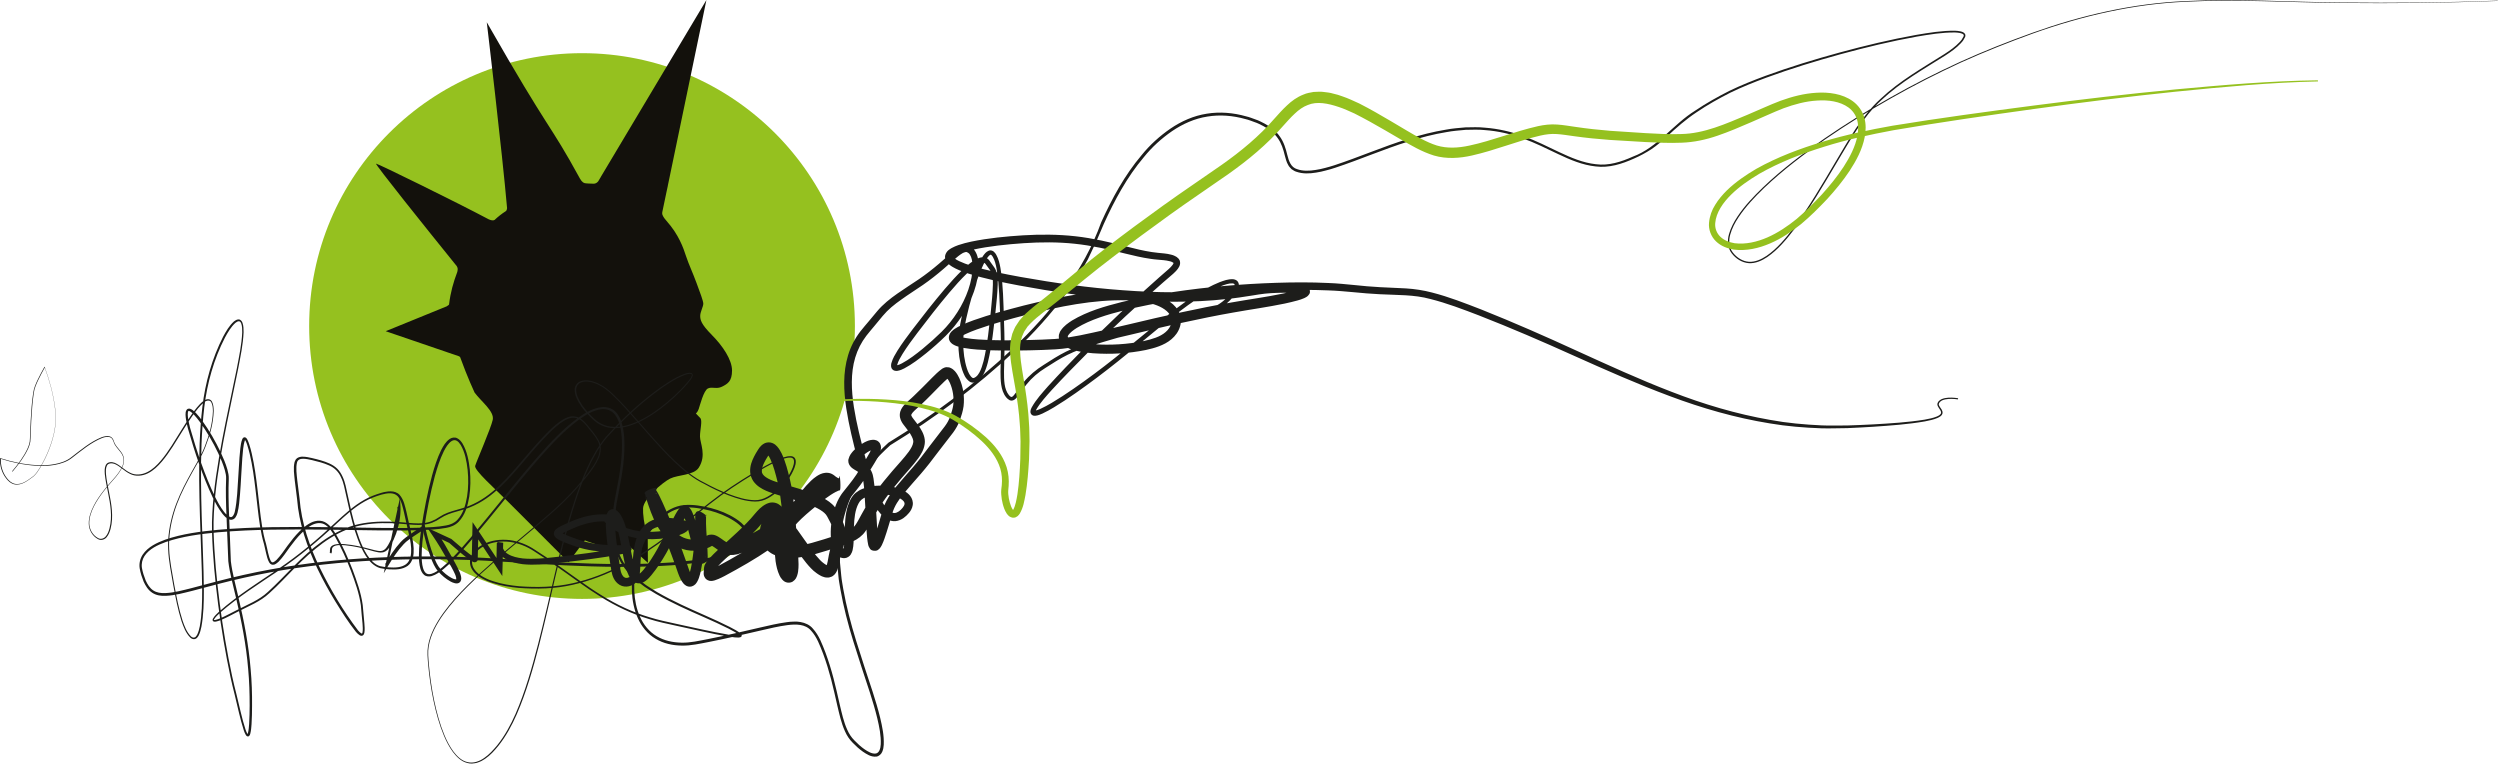
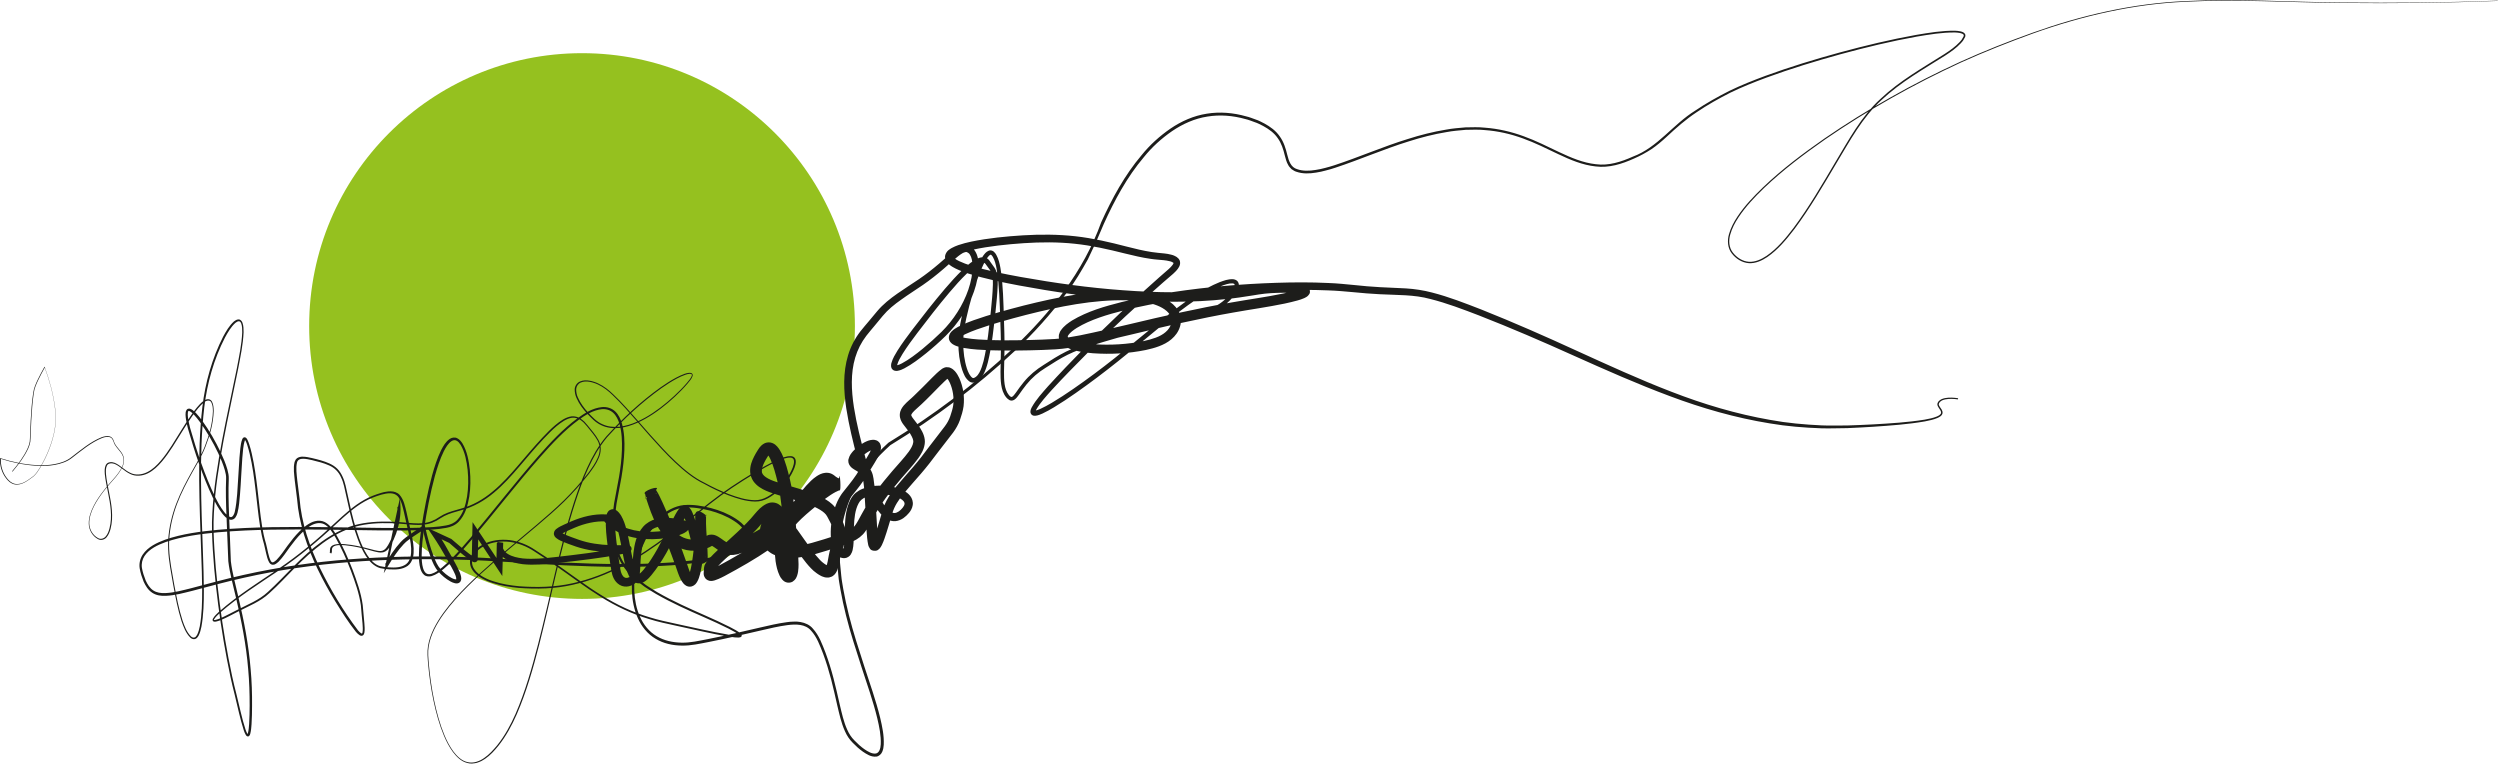
<svg xmlns="http://www.w3.org/2000/svg" width="528" height="162" viewBox="0 0 528 162" fill="none">
  <path d="M180.556 68.86C180.556 100.69 154.756 126.49 122.926 126.49C91.096 126.49 65.296 100.69 65.296 68.86C65.296 37.03 91.096 11.23 122.926 11.23C154.756 11.23 180.556 37.03 180.556 68.86Z" fill="#95C11F" />
-   <path d="M150.326 70.72C148.026 68.42 147.886 67.51 147.886 66.7C147.886 65.89 148.536 64.75 148.536 64.15C148.536 63.55 147.836 61.75 147.096 59.74C146.256 57.47 145.466 55.83 144.916 54.17C144.306 52.3 143.366 49.58 140.786 46.67C140.586 46.42 140.146 45.98 139.906 45.37C139.856 45.25 139.846 45.07 139.866 44.84L140.786 40.44C140.866 40.07 140.956 39.68 141.046 39.25H141.036L149.196 0L126.916 37.32C126.916 37.32 126.866 37.42 126.836 37.47L126.346 38.29C126.126 38.56 125.846 38.77 125.436 38.8C125.106 38.79 124.676 38.77 124.276 38.76C124.096 38.75 123.956 38.73 123.756 38.72C123.326 38.7 122.956 38.53 122.486 37.72C115.816 25.52 116.426 28.56 102.806 4.7C102.806 4.7 106.076 32.2 107.096 43.98C107.066 44.24 106.996 44.46 106.836 44.59C105.946 45.16 105.166 45.78 104.456 46.45C104.196 46.59 103.826 46.59 103.236 46.33C96.386 42.69 79.816 34.56 79.426 34.56C79.066 34.56 89.856 48.03 96.446 56.18C96.556 56.36 96.636 56.53 96.656 56.69C96.686 56.88 96.656 57.14 96.586 57.41C95.746 59.66 95.156 61.68 94.836 64.32C94.776 64.41 94.666 64.49 94.436 64.63C94.406 64.65 94.386 64.67 94.366 64.69L81.456 69.95L96.986 75.26C97.056 75.31 97.126 75.37 97.186 75.44C98.706 79.66 100.226 82.9 100.226 82.9C101.636 84.82 104.446 86.87 104.066 88.66C103.686 90.45 100.606 97.49 100.356 98.39C100.096 99.29 104.576 103.25 107.266 105.94C109.956 108.63 120.066 118.74 120.066 118.74L123.526 114.13C123.526 114.13 127.846 115.84 129.796 115.84C131.856 115.84 133.126 115.54 133.126 115.54L136.836 118.87L136.806 113.64C135.966 110.63 135.756 108.41 135.816 107.33C135.936 105.28 139.926 101.88 141.546 101.07C143.176 100.26 146.516 100.4 147.566 98.79C149.276 96.16 147.836 93.59 147.836 92.18C147.836 90.77 148.406 88.79 147.886 88.28C147.366 87.77 146.966 87.3 146.966 87.3C146.966 87.3 147.296 87.14 147.566 86.38C147.836 85.62 148.596 82.48 149.516 82.04C150.436 81.61 151.306 82.26 152.496 81.66C153.686 81.06 154.606 80.52 154.606 78.25C154.606 75.98 152.626 73.03 150.326 70.73" fill="#13110C" />
  <path d="M2.536 99.55C3.806 98.05 5.016 96.46 5.836 94.67C6.036 94.22 6.196 93.75 6.276 93.27C6.346 92.79 6.316 92.29 6.346 91.8L6.476 88.84C6.596 86.87 6.706 84.89 7.016 82.94C7.146 81.95 7.566 81.03 7.986 80.14C8.416 79.25 8.876 78.38 9.366 77.52L9.416 77.44L9.446 77.53C10.466 80.31 11.266 83.19 11.636 86.13C11.816 87.6 11.856 89.1 11.606 90.57C11.366 92.04 10.936 93.47 10.406 94.85C9.876 96.23 9.216 97.57 8.456 98.84C8.056 99.46 7.676 100.11 7.096 100.61C6.496 101.04 5.916 101.51 5.256 101.86C4.606 102.21 3.836 102.46 3.086 102.3C2.326 102.16 1.726 101.61 1.286 101.02C0.366 99.84 -0.094 98.32 0.016 96.82V96.75L0.096 96.77C2.546 97.55 5.086 98.09 7.656 98.23C8.936 98.31 10.236 98.27 11.496 98.03C12.746 97.8 14.006 97.4 15.016 96.6C17.056 95.05 19.046 93.32 21.476 92.34C22.076 92.14 22.786 91.94 23.416 92.27C23.706 92.46 23.916 92.75 24.006 93.07C24.116 93.38 24.216 93.66 24.396 93.93C24.736 94.47 25.206 94.92 25.576 95.45C25.966 95.97 26.236 96.62 26.196 97.29C26.176 97.96 25.906 98.58 25.586 99.14C25.266 99.71 24.876 100.23 24.466 100.73C23.626 101.72 22.746 102.65 21.966 103.68C21.176 104.69 20.446 105.76 19.856 106.9C19.286 108.04 18.836 109.28 18.856 110.55C18.876 111.81 19.596 113.05 20.706 113.64C21.256 113.97 21.946 113.76 22.336 113.28C22.746 112.81 22.966 112.19 23.126 111.58C23.776 109.08 23.306 106.47 22.796 103.96C22.546 102.7 22.266 101.43 22.136 100.14C22.096 99.5 22.046 98.81 22.356 98.19C22.426 98.04 22.576 97.91 22.706 97.8C22.866 97.73 23.026 97.63 23.196 97.63C23.536 97.56 23.876 97.63 24.196 97.74C25.436 98.26 26.296 99.29 27.446 99.83C28.576 100.44 29.956 100.28 31.086 99.72C32.226 99.16 33.166 98.24 33.986 97.27C34.816 96.29 35.546 95.23 36.246 94.15C37.636 91.98 38.926 89.74 40.416 87.62C41.176 86.58 41.916 85.5 42.976 84.68C43.256 84.51 43.556 84.31 43.926 84.31C44.286 84.29 44.656 84.54 44.786 84.86C45.096 85.48 45.116 86.15 45.136 86.8C45.056 89.41 44.336 91.94 43.396 94.35C42.456 96.78 41.006 98.94 39.816 101.22C38.596 103.49 37.496 105.83 36.766 108.29C36.036 110.75 35.616 113.32 35.726 115.88C35.816 118.44 36.386 120.98 36.806 123.52C37.286 126.05 37.756 128.59 38.546 131.04C38.956 132.24 39.426 133.49 40.296 134.37C40.506 134.59 40.796 134.71 41.036 134.65C41.296 134.6 41.476 134.33 41.626 134.08C41.906 133.53 42.066 132.91 42.196 132.28C42.656 129.76 42.696 127.17 42.696 124.6C42.686 122.02 42.586 119.45 42.496 116.87C42.316 111.71 42.106 106.55 42.066 101.39C42.026 96.23 42.146 91.05 42.746 85.91C43.356 80.77 44.776 75.71 47.136 71.08C47.756 69.94 48.406 68.8 49.406 67.89C49.676 67.69 49.976 67.46 50.386 67.46C50.846 67.46 51.106 67.88 51.216 68.19C51.446 68.85 51.446 69.52 51.446 70.17C51.336 72.79 50.786 75.31 50.306 77.85C49.296 82.91 48.166 87.95 47.216 93.02C46.276 98.09 45.446 103.19 45.176 108.33C45.016 110.9 45.126 113.47 45.286 116.04C45.446 118.61 45.666 121.18 45.956 123.74C46.526 128.86 47.296 133.97 48.256 139.03C48.736 141.56 49.276 144.08 49.926 146.58C50.556 149.08 51.056 151.63 51.846 154.06C51.956 154.36 52.066 154.66 52.206 154.9C52.236 154.97 52.276 154.99 52.316 155.05C52.346 155.06 52.316 155.04 52.256 155.07C52.256 155.06 52.356 154.91 52.376 154.77C52.526 154.19 52.566 153.53 52.616 152.9C52.696 151.62 52.716 150.33 52.726 149.05C52.726 146.47 52.656 143.9 52.416 141.34C51.996 136.21 51.006 131.14 49.816 126.13C49.246 123.61 48.516 121.14 48.216 118.52C48.126 115.91 48.026 113.36 47.906 110.78C47.796 108.2 47.686 105.62 47.706 103.03C47.706 102.38 47.726 101.73 47.756 101.09C47.786 100.49 47.646 99.87 47.476 99.27C47.126 98.05 46.626 96.87 46.086 95.71C44.986 93.4 43.696 91.16 42.196 89.09C41.816 88.58 41.426 88.08 40.996 87.62C40.786 87.39 40.556 87.17 40.316 87C40.086 86.82 39.796 86.74 39.786 86.82C39.686 86.92 39.646 87.27 39.656 87.56C39.656 87.86 39.706 88.18 39.746 88.49C39.846 89.11 39.986 89.74 40.146 90.36C41.556 95.29 43.176 100.23 45.376 104.85C45.946 105.99 46.556 107.13 47.326 108.12C47.706 108.59 48.176 109.09 48.656 109.2C49.096 109.31 49.426 108.72 49.576 108.14C50.116 105.69 50.156 103.06 50.336 100.51L50.576 96.64C50.626 95.99 50.686 95.35 50.756 94.7C50.846 94.05 50.896 93.42 51.176 92.73C51.256 92.63 51.236 92.55 51.406 92.44C51.506 92.31 51.826 92.35 51.916 92.44C52.146 92.61 52.196 92.77 52.286 92.93C52.436 93.24 52.546 93.56 52.646 93.87C52.846 94.49 53.026 95.12 53.166 95.76C53.456 97.03 53.696 98.3 53.886 99.58C54.276 102.14 54.536 104.71 54.836 107.27C55.136 109.84 55.436 112.37 56.186 114.85C56.516 116.08 56.666 117.45 57.196 118.49C57.356 118.72 57.496 118.82 57.706 118.75C57.936 118.65 58.176 118.47 58.396 118.26C58.826 117.82 59.226 117.32 59.606 116.81C61.096 114.73 62.596 112.54 64.736 110.95C65.286 110.58 65.866 110.22 66.546 110.07C67.216 109.9 67.966 109.94 68.596 110.26C69.856 110.93 70.526 112.16 71.186 113.25C72.476 115.51 73.516 117.89 74.456 120.3C75.356 122.73 76.246 125.17 76.606 127.78C76.706 129.09 76.836 130.34 76.956 131.64C76.996 132.29 77.076 132.93 76.956 133.64C76.906 133.81 76.876 134.03 76.626 134.21C76.326 134.37 76.076 134.22 75.926 134.14C75.616 133.93 75.386 133.69 75.166 133.44C73.536 131.38 72.176 129.21 70.806 127C69.456 124.79 68.206 122.52 67.086 120.19C64.846 115.54 63.136 110.52 62.736 105.35L62.256 101.51C62.146 100.22 61.896 98.94 62.216 97.57C62.276 97.4 62.366 97.23 62.446 97.07C62.586 96.94 62.696 96.76 62.876 96.69C63.046 96.6 63.216 96.52 63.396 96.5C63.576 96.46 63.746 96.44 63.916 96.45C64.606 96.45 65.246 96.6 65.876 96.74C67.136 97.04 68.406 97.35 69.606 97.9C70.206 98.18 70.786 98.54 71.266 99.03C71.746 99.52 72.096 100.1 72.366 100.7C72.936 101.91 73.126 103.22 73.416 104.46C73.956 106.98 74.496 109.5 75.266 111.95C75.646 113.18 76.086 114.38 76.626 115.54C77.176 116.68 77.816 117.81 78.736 118.66C79.196 119.08 79.716 119.42 80.296 119.58C80.876 119.72 81.546 119.78 82.166 119.83C83.416 119.91 84.766 119.88 85.746 119.17C86.726 118.43 86.886 117.05 86.836 115.82C86.776 114.55 86.486 113.3 86.186 112.05C85.876 110.79 85.626 109.52 85.336 108.27C85.036 107.04 84.786 105.71 83.996 104.8C83.146 103.91 81.726 104.15 80.546 104.47C79.326 104.83 78.126 105.28 77.016 105.91C74.786 107.16 72.886 108.93 70.996 110.67C67.236 114.21 63.246 117.53 58.966 120.43C54.686 123.31 50.296 126.06 46.436 129.45C45.986 129.88 45.476 130.34 45.206 130.83C45.186 130.88 45.176 130.95 45.176 130.95C45.176 130.94 45.156 130.93 45.206 130.95C45.316 130.95 45.466 130.95 45.616 130.9C45.916 130.83 46.206 130.71 46.506 130.59C47.676 130.1 48.806 129.45 49.966 128.88C52.256 127.69 54.706 126.77 56.586 125.01C60.376 121.56 63.656 117.47 67.896 114.44C69.996 112.93 72.316 111.66 74.816 110.93C77.336 110.24 79.956 110.1 82.546 110.17C83.846 110.21 85.136 110.33 86.416 110.44C87.696 110.54 88.986 110.64 90.216 110.35C90.836 110.23 91.416 109.97 91.976 109.69C92.506 109.37 93.056 109 93.636 108.69C94.816 108.09 96.096 107.79 97.326 107.43C99.806 106.76 102.066 105.47 104.036 103.82C106.026 102.19 107.746 100.26 109.416 98.31C111.086 96.34 112.756 94.37 114.516 92.48C115.406 91.55 116.306 90.6 117.296 89.77C118.296 88.96 119.376 88.12 120.736 87.93C121.416 87.88 122.106 88.06 122.666 88.44C122.946 88.63 123.186 88.85 123.436 89.07L124.086 89.81C124.876 90.82 125.776 91.77 126.406 92.94C127.066 94.11 126.986 95.61 126.426 96.79C125.916 98.01 125.136 99.06 124.366 100.1C122.766 102.14 121.046 104.07 119.196 105.89C117.346 107.7 115.386 109.38 113.416 111.05C109.476 114.39 105.456 117.63 101.656 121.11C99.756 122.86 97.906 124.65 96.196 126.58C94.496 128.51 92.906 130.56 91.756 132.86C91.196 134.01 90.756 135.22 90.546 136.48C90.326 137.74 90.476 139.03 90.576 140.31C90.806 142.88 91.176 145.43 91.696 147.95C92.236 150.47 92.896 152.97 93.896 155.34C94.396 156.52 94.986 157.67 95.746 158.7C96.506 159.7 97.466 160.67 98.706 160.95C99.936 161.27 101.236 160.82 102.266 160.08C103.326 159.36 104.186 158.39 105.006 157.41C106.616 155.4 107.846 153.12 108.886 150.77C110.936 146.04 112.346 141.06 113.636 136.07C114.916 131.07 116.046 126.04 117.226 121.01C118.416 115.99 119.646 110.97 121.236 106.05C122.036 103.59 122.916 101.16 123.996 98.81C125.076 96.46 126.346 94.18 128.026 92.2C131.496 88.37 135.296 84.83 139.506 81.82C140.566 81.07 141.656 80.37 142.796 79.76C143.366 79.46 143.956 79.18 144.576 78.96C144.886 78.85 145.206 78.76 145.546 78.74C145.716 78.73 145.896 78.74 146.086 78.83C146.286 78.95 146.316 79.2 146.286 79.38C146.076 80.07 145.586 80.51 145.196 81.03C144.776 81.52 144.336 82 143.886 82.46C142.986 83.39 142.036 84.27 141.046 85.1C139.066 86.76 136.926 88.26 134.546 89.32C133.356 89.83 132.106 90.26 130.806 90.38C129.516 90.51 128.156 90.38 126.966 89.79C125.746 89.24 124.856 88.24 123.966 87.31C123.096 86.35 122.306 85.3 121.776 84.09C121.496 83.5 121.366 82.83 121.376 82.15C121.436 81.47 121.886 80.81 122.526 80.56C123.156 80.29 123.856 80.28 124.496 80.4C124.826 80.44 125.146 80.53 125.456 80.64C125.776 80.72 126.076 80.86 126.366 81C127.556 81.56 128.596 82.38 129.516 83.28C130.466 84.16 131.346 85.11 132.226 86.06C133.966 87.97 135.636 89.93 137.356 91.86C139.076 93.78 140.806 95.7 142.676 97.46C144.546 99.21 146.546 100.89 148.856 101.99C150.506 102.89 152.216 103.71 153.966 104.37C155.716 105.03 157.546 105.6 159.406 105.64C161.276 105.69 162.926 104.52 164.276 103.28C165.616 101.98 166.756 100.43 167.436 98.71C167.596 98.28 167.716 97.83 167.696 97.4C167.696 96.94 167.396 96.65 166.946 96.64C166.066 96.61 165.156 97 164.306 97.36C162.586 98.11 160.956 99.07 159.336 100.03C156.106 101.98 152.946 104.05 149.986 106.39C144.046 111.02 138.286 116.03 131.536 119.55C128.186 121.31 124.616 122.69 120.906 123.52C117.196 124.37 113.356 124.44 109.576 124.17C107.686 123.99 105.796 123.7 103.986 123.1C103.076 122.82 102.196 122.41 101.376 121.91C100.576 121.38 99.816 120.68 99.446 119.74C99.086 118.79 99.266 117.69 99.826 116.87C100.376 116.05 101.166 115.43 102.026 114.98C103.746 114.08 105.746 113.85 107.646 114.07C109.556 114.32 111.386 115.05 112.966 116.11C114.566 117.13 116.136 118.18 117.686 119.27C120.796 121.43 123.796 123.73 127.006 125.7C130.196 127.69 133.626 129.32 137.236 130.38C139.026 130.95 140.876 131.32 142.726 131.73L148.266 132.94C150.116 133.33 151.956 133.73 153.816 134.03C154.276 134.1 154.746 134.17 155.206 134.21C155.436 134.23 155.666 134.24 155.886 134.23C155.996 134.23 156.106 134.21 156.176 134.19C156.216 134.18 156.216 134.16 156.196 134.19C156.186 134.25 156.196 134.24 156.176 134.21C155.966 133.94 155.506 133.67 155.126 133.44C154.726 133.21 154.306 132.99 153.886 132.77C150.526 131.07 147.006 129.68 143.586 128.05C141.876 127.24 140.186 126.38 138.536 125.43C137.706 124.97 136.926 124.42 136.126 123.91C135.376 123.32 134.566 122.8 133.896 122.12C130.946 119.65 129.316 115.76 129.306 111.95C129.216 110.04 129.446 108.14 129.706 106.26L130.746 100.69C131.056 98.83 131.286 96.96 131.346 95.09C131.406 93.22 131.346 91.32 130.836 89.54C130.566 88.67 130.176 87.81 129.526 87.2C128.876 86.59 127.986 86.34 127.096 86.42C125.286 86.61 123.636 87.64 122.136 88.73C119.126 90.97 116.546 93.75 114.056 96.57C109.076 102.24 104.476 108.24 99.586 114.02C98.356 115.46 97.106 116.88 95.776 118.24C95.106 118.92 94.416 119.57 93.676 120.18C92.926 120.77 92.146 121.37 91.156 121.67C90.676 121.81 90.036 121.8 89.586 121.43C89.146 121.07 88.936 120.57 88.786 120.1C88.516 119.14 88.476 118.17 88.476 117.22C88.496 115.31 88.726 113.42 88.986 111.54C89.566 107.79 90.266 104.07 91.256 100.41C91.766 98.58 92.336 96.76 93.186 95.03C93.636 94.19 94.106 93.31 94.986 92.7C95.416 92.4 96.086 92.28 96.586 92.57C97.086 92.82 97.406 93.25 97.676 93.66C98.686 95.38 99.006 97.3 99.226 99.19C99.416 101.09 99.396 103.01 99.106 104.91C98.786 106.78 98.266 108.74 96.866 110.2C96.166 110.93 95.156 111.34 94.216 111.49C93.266 111.67 92.316 111.77 91.376 111.84C87.586 112.1 83.806 112.04 80.026 112.02L68.696 111.86C61.146 111.79 53.586 111.76 46.066 112.42C42.326 112.78 38.556 113.26 35.016 114.47C33.296 115.1 31.506 115.93 30.516 117.43C30.036 118.17 29.836 119.07 29.976 119.95C30.126 120.82 30.426 121.75 30.766 122.59C31.146 123.42 31.626 124.21 32.356 124.69C33.076 125.18 34.006 125.3 34.916 125.26C36.756 125.19 38.586 124.67 40.416 124.22C44.066 123.25 47.716 122.25 51.416 121.43C58.806 119.77 66.316 118.7 73.866 118.12C81.416 117.55 88.986 117.41 96.546 117.61C104.116 117.77 111.646 118.47 119.186 118.81C126.726 119.16 134.286 119.31 141.806 118.79C145.546 118.48 149.336 118.11 152.906 117C153.356 116.87 153.796 116.72 154.216 116.53C154.646 116.36 155.076 116.18 155.466 115.94C156.286 115.53 157.006 114.92 157.386 114.18C157.776 113.42 157.546 112.53 157.026 111.82C156.516 111.1 155.796 110.5 155.016 110.01C153.466 109 151.706 108.31 149.916 107.83C148.126 107.38 146.226 107.06 144.416 107.21C142.596 107.4 140.936 108.36 139.586 109.6C138.226 110.85 137.156 112.4 136.316 114.06C134.656 117.39 133.816 121.16 133.966 124.87C134.056 126.72 134.406 128.58 135.166 130.26C135.906 131.94 137.106 133.43 138.686 134.36C140.256 135.31 142.106 135.7 143.956 135.73C145.816 135.77 147.646 135.33 149.496 134.98C153.196 134.25 156.876 133.39 160.556 132.53C162.396 132.1 164.246 131.67 166.136 131.41C166.616 131.35 167.086 131.28 167.576 131.29C167.816 131.29 168.066 131.27 168.306 131.28L169.046 131.37C170.016 131.53 171.016 131.97 171.656 132.74C173.016 134.22 173.646 136.07 174.336 137.82C174.996 139.6 175.556 141.42 176.036 143.25C176.516 145.08 176.926 146.93 177.346 148.77C177.786 150.6 178.176 152.46 178.946 154.14C179.326 154.99 179.796 155.73 180.466 156.39C181.106 157.06 181.796 157.69 182.546 158.22C183.276 158.72 184.146 159.24 184.926 159.15C185.696 159.06 185.976 158.07 186.016 157.19C186.096 155.37 185.706 153.5 185.276 151.68C184.836 149.85 184.286 148.05 183.716 146.26C182.546 142.67 181.336 139.09 180.226 135.47C179.106 131.86 178.146 128.18 177.486 124.44C177.346 123.5 177.136 122.57 177.066 121.62L176.796 118.78L176.756 115.92C176.736 114.97 176.886 114.02 176.946 113.07C177.346 109.28 178.496 105.56 180.336 102.22C182.216 98.87 184.846 96.06 187.646 93.49H187.666L187.696 93.46C197.056 87.75 205.906 81.13 213.896 73.62C221.846 66.1 228.846 57.35 232.576 46.94C234.856 41.93 237.506 37.02 241.096 32.78C242.836 30.62 244.916 28.74 247.206 27.16C249.496 25.6 252.116 24.43 254.886 24.01C257.646 23.56 260.496 23.81 263.166 24.57C263.846 24.72 264.496 24.99 265.146 25.22C265.816 25.43 266.426 25.77 267.056 26.09C268.276 26.76 269.466 27.61 270.276 28.8C271.126 29.96 271.546 31.35 271.866 32.68C272.186 33.98 272.636 35.35 273.936 35.72C275.156 36.16 276.556 36.11 277.866 35.89C278.536 35.8 279.196 35.64 279.856 35.47C280.516 35.32 281.166 35.1 281.826 34.9C287.026 33.2 292.086 30.97 297.356 29.35C299.986 28.51 302.666 27.83 305.396 27.38C306.756 27.12 308.136 27.02 309.516 26.9C310.896 26.88 312.286 26.81 313.666 26.97C316.426 27.18 319.156 27.81 321.756 28.76C324.366 29.7 326.826 30.95 329.306 32.13C331.776 33.29 334.326 34.39 337.026 34.68C339.746 35.05 342.406 34.18 344.886 33.07C350.106 31.13 353.336 26.26 358.066 23.34C360.356 21.79 362.766 20.45 365.226 19.2C367.716 17.99 370.276 16.98 372.856 16.02C378.026 14.13 383.296 12.52 388.606 11.07C393.916 9.63 399.276 8.34 404.696 7.37C407.406 6.92 410.136 6.45 412.926 6.49C413.276 6.51 413.626 6.53 413.976 6.61C414.316 6.69 414.706 6.76 414.996 7.14C415.126 7.35 415.106 7.61 415.036 7.8L414.776 8.27C414.616 8.6 414.376 8.86 414.136 9.12C413.176 10.15 412.026 10.95 410.876 11.7C406.226 14.64 401.406 17.34 397.396 21.11C393.306 24.81 390.696 29.75 387.866 34.44C385.056 39.17 382.296 43.94 378.996 48.36C377.316 50.54 375.546 52.71 373.246 54.29C372.106 55.05 370.756 55.68 369.316 55.58C367.886 55.46 366.606 54.63 365.756 53.52C364.866 52.38 364.776 50.81 365.156 49.48C365.536 48.13 366.186 46.89 366.956 45.74C368.486 43.43 370.416 41.43 372.396 39.52C376.386 35.72 380.806 32.4 385.316 29.26C389.856 26.14 394.536 23.24 399.326 20.54C404.116 17.83 409.026 15.33 414.026 13.04C419.036 10.77 424.156 8.75 429.336 6.89C439.696 3.19 450.536 0.7 461.546 0.23C472.546 -0.33 483.546 0.44 494.536 0.52C505.536 0.65 516.536 0.55 527.526 0.14V0.2C516.536 0.62 505.536 0.74 494.536 0.62C483.536 0.55 472.546 -0.21 461.556 0.37C450.556 0.86 439.736 3.36 429.396 7.06C424.226 8.93 419.116 10.95 414.106 13.22C409.116 15.52 404.216 18.02 399.436 20.73C394.646 23.43 389.976 26.34 385.456 29.45C380.956 32.59 376.546 35.91 372.576 39.7C370.606 41.6 368.696 43.6 367.186 45.88C366.426 47.01 365.786 48.24 365.426 49.54C365.056 50.83 365.146 52.29 365.986 53.35C366.796 54.4 368.016 55.19 369.346 55.29C370.686 55.38 371.986 54.78 373.096 54.04C375.346 52.5 377.116 50.34 378.776 48.17C382.056 43.77 384.816 39 387.616 34.27C390.436 29.59 393.056 24.6 397.186 20.86C401.216 17.05 406.076 14.33 410.696 11.4C411.846 10.66 412.966 9.86 413.886 8.88C414.106 8.63 414.336 8.39 414.476 8.09L414.716 7.67C414.756 7.54 414.766 7.43 414.716 7.33C414.376 6.95 413.576 6.9 412.936 6.86C410.216 6.82 407.486 7.29 404.786 7.74C399.386 8.71 394.036 10.01 388.736 11.45C383.436 12.91 378.176 14.52 373.026 16.41C370.456 17.36 367.896 18.38 365.436 19.58C362.996 20.82 360.596 22.16 358.336 23.7C356.046 25.21 353.996 27.02 351.986 28.9C350.976 29.83 349.916 30.74 348.756 31.52C347.586 32.28 346.366 32.94 345.096 33.49C342.606 34.61 339.816 35.52 337.006 35.15C334.206 34.86 331.616 33.74 329.136 32.57C326.646 31.39 324.196 30.15 321.626 29.23C319.056 28.29 316.376 27.68 313.656 27.48C312.296 27.33 310.936 27.4 309.566 27.42C308.206 27.55 306.846 27.64 305.496 27.9C302.796 28.34 300.136 29.03 297.526 29.86C292.286 31.48 287.246 33.7 281.996 35.43C281.336 35.63 280.686 35.86 280.006 36.01C279.336 36.19 278.656 36.35 277.966 36.45C276.596 36.68 275.136 36.75 273.756 36.26C273.396 36.18 273.106 35.9 272.776 35.73C272.536 35.45 272.226 35.2 272.076 34.86C271.686 34.22 271.546 33.52 271.356 32.86C271.036 31.53 270.636 30.24 269.846 29.16C269.096 28.06 267.976 27.26 266.806 26.62C266.206 26.32 265.616 25.99 264.966 25.79C264.326 25.56 263.706 25.3 263.036 25.15C260.426 24.41 257.666 24.18 254.996 24.62C252.316 25.03 249.786 26.17 247.546 27.69C245.316 29.23 243.276 31.08 241.566 33.21C238.036 37.38 235.406 42.26 233.146 47.24L231.526 51.02L229.756 54.78C228.406 57.19 227.006 59.58 225.326 61.78C222.056 66.23 218.356 70.35 214.326 74.12C206.286 81.67 197.426 88.29 188.006 94.04L188.046 94.01C185.286 96.54 182.706 99.31 180.866 102.58C179.056 105.86 177.936 109.48 177.546 113.2C177.486 114.13 177.346 115.06 177.366 116L177.406 118.81L177.676 121.61C177.756 122.55 177.956 123.47 178.096 124.4C178.756 128.1 179.706 131.75 180.826 135.36C181.936 138.97 183.136 142.54 184.316 146.14C184.896 147.94 185.446 149.76 185.896 151.61C186.326 153.46 186.736 155.33 186.646 157.3C186.626 157.79 186.536 158.29 186.326 158.78C186.126 159.27 185.636 159.74 185.056 159.8C183.906 159.89 183.046 159.28 182.256 158.76C181.466 158.2 180.746 157.55 180.086 156.86C179.406 156.19 178.836 155.32 178.456 154.44C177.656 152.67 177.266 150.8 176.826 148.96C176.406 147.12 176.006 145.27 175.526 143.45C175.046 141.63 174.496 139.83 173.846 138.07C173.166 136.34 172.516 134.5 171.296 133.19C170.096 131.78 168.076 131.79 166.266 132.03C164.416 132.28 162.576 132.71 160.746 133.14C157.066 134 153.386 134.86 149.676 135.59C147.826 135.94 145.946 136.39 144.016 136.35C142.096 136.33 140.126 135.92 138.456 134.9C136.766 133.91 135.486 132.31 134.706 130.54C133.916 128.77 133.546 126.85 133.456 124.94C133.306 121.11 134.156 117.26 135.866 113.84C136.736 112.14 137.836 110.53 139.266 109.21C140.676 107.91 142.456 106.88 144.426 106.67C146.386 106.51 148.276 106.84 150.136 107.3C151.986 107.79 153.786 108.5 155.406 109.56C156.216 110.08 156.986 110.71 157.566 111.52C158.166 112.3 158.476 113.49 157.976 114.45C157.506 115.38 156.676 116.03 155.816 116.47C155.396 116.73 154.956 116.91 154.506 117.09C154.066 117.29 153.606 117.44 153.156 117.57C149.496 118.71 145.696 119.08 141.926 119.39C134.366 119.91 126.786 119.75 119.236 119.4C111.676 119.05 104.156 118.36 96.606 118.19C89.056 117.99 81.506 118.13 73.986 118.7C66.466 119.28 58.976 120.34 51.616 122C47.936 122.81 44.296 123.81 40.636 124.78C38.796 125.23 36.966 125.76 35.016 125.84C34.056 125.89 32.996 125.76 32.136 125.18C31.266 124.61 30.746 123.72 30.336 122.84C29.976 121.93 29.676 121.05 29.506 120.06C29.336 119.07 29.576 118.01 30.126 117.16C31.266 115.46 33.146 114.63 34.906 113.97C38.536 112.72 42.326 112.25 46.086 111.89C53.636 111.23 61.216 111.26 68.766 111.33L80.096 111.49C83.866 111.52 87.656 111.57 91.406 111.32C92.346 111.25 93.276 111.16 94.186 110.98C95.106 110.82 95.926 110.49 96.556 109.84C97.806 108.54 98.346 106.66 98.646 104.85C98.936 103.01 98.946 101.13 98.766 99.27C98.556 97.43 98.216 95.53 97.296 93.97C97.056 93.6 96.776 93.24 96.426 93.07C96.076 92.89 95.696 92.94 95.346 93.18C94.646 93.65 94.156 94.49 93.736 95.3C92.916 96.96 92.346 98.77 91.836 100.58C90.856 104.21 90.146 107.93 89.566 111.65C89.296 113.51 89.066 115.39 89.056 117.25C89.056 118.18 89.096 119.12 89.346 119.98C89.476 120.4 89.666 120.81 89.966 121.05C90.266 121.29 90.686 121.31 91.096 121.2C91.926 120.96 92.706 120.39 93.416 119.81C94.136 119.22 94.816 118.57 95.476 117.9C96.796 116.56 98.046 115.15 99.266 113.71C104.146 107.96 108.756 101.95 113.756 96.27C116.256 93.44 118.856 90.64 121.926 88.37C123.456 87.27 125.136 86.19 127.126 85.98C128.106 85.88 129.176 86.18 129.916 86.88C130.656 87.58 131.066 88.51 131.346 89.43C131.866 91.3 131.936 93.23 131.866 95.12C131.796 97.02 131.566 98.91 131.256 100.78L130.216 106.35C129.966 108.21 129.726 110.08 129.816 111.95C129.826 115.69 131.376 119.39 134.256 121.81C134.906 122.48 135.706 122.98 136.436 123.57C137.226 124.07 137.996 124.61 138.816 125.07C140.446 126.01 142.126 126.87 143.826 127.67C147.226 129.3 150.746 130.7 154.126 132.41C154.546 132.63 154.966 132.85 155.386 133.09C155.796 133.36 156.206 133.53 156.586 134.01C156.626 134.09 156.696 134.2 156.626 134.37C156.556 134.51 156.446 134.56 156.366 134.58C156.206 134.63 156.086 134.64 155.956 134.65C155.706 134.65 155.466 134.65 155.226 134.62C154.746 134.58 154.276 134.51 153.806 134.44C151.936 134.13 150.086 133.74 148.236 133.34L142.696 132.13C140.856 131.72 138.986 131.35 137.176 130.77C133.536 129.7 130.066 128.05 126.856 126.04C123.626 124.04 120.626 121.74 117.526 119.59C115.986 118.5 114.416 117.45 112.826 116.44C111.266 115.4 109.506 114.7 107.656 114.45C105.816 114.24 103.896 114.45 102.256 115.32C101.446 115.74 100.696 116.33 100.196 117.08C99.696 117.83 99.546 118.78 99.856 119.62C100.186 120.45 100.876 121.11 101.646 121.61C102.436 122.09 103.286 122.49 104.176 122.76C105.956 123.35 107.816 123.64 109.686 123.82C113.426 124.09 117.226 124.02 120.906 123.19C124.576 122.38 128.116 121.01 131.446 119.26C138.156 115.77 143.896 110.78 149.856 106.15C152.826 103.81 156.006 101.73 159.246 99.78C160.866 98.81 162.506 97.86 164.256 97.09C165.126 96.73 166.016 96.31 167.036 96.34C167.286 96.34 167.566 96.44 167.776 96.64C167.966 96.85 168.056 97.13 168.066 97.38C168.096 97.89 167.956 98.37 167.786 98.82C167.076 100.61 165.916 102.17 164.546 103.5C163.856 104.16 163.086 104.74 162.246 105.2C161.416 105.68 160.436 105.95 159.476 105.93C157.546 105.89 155.706 105.3 153.936 104.64C152.156 103.96 150.446 103.15 148.786 102.23H148.796C146.426 101.11 144.426 99.42 142.536 97.65C140.656 95.87 138.916 93.95 137.206 92.03C135.496 90.1 133.816 88.13 132.086 86.23C131.216 85.28 130.336 84.34 129.396 83.46C128.476 82.56 127.466 81.76 126.316 81.22C126.026 81.09 125.736 80.95 125.426 80.87C125.126 80.77 124.826 80.68 124.506 80.64C123.886 80.52 123.236 80.54 122.686 80.78C122.116 81.01 121.746 81.55 121.686 82.16C121.676 82.77 121.786 83.4 122.066 83.98C122.576 85.14 123.356 86.18 124.206 87.13C125.086 88.06 125.966 89.03 127.126 89.55C129.456 90.68 132.206 90.1 134.506 89.08C136.856 88.04 138.986 86.55 140.946 84.9C141.926 84.07 142.876 83.2 143.776 82.28C144.226 81.82 144.656 81.35 145.076 80.86C145.466 80.37 145.956 79.87 146.126 79.32C146.146 79.18 146.126 79.07 146.036 79.01C145.926 78.96 145.786 78.94 145.626 78.95C145.326 78.97 145.016 79.05 144.716 79.16C144.116 79.37 143.536 79.64 142.966 79.94C141.836 80.54 140.746 81.24 139.696 81.98C135.506 84.97 131.706 88.51 128.246 92.32C126.586 94.28 125.316 96.55 124.246 98.88C123.176 101.22 122.286 103.65 121.496 106.1C119.906 111.01 118.676 116.02 117.476 121.04C116.286 126.06 115.166 131.1 113.896 136.1C112.616 141.1 111.206 146.09 109.146 150.84C108.106 153.2 106.866 155.5 105.246 157.53C104.426 158.53 103.556 159.51 102.466 160.25C102.196 160.44 101.906 160.58 101.626 160.75C101.336 160.89 101.016 161 100.706 161.11C100.066 161.25 99.386 161.35 98.736 161.15C97.416 160.85 96.436 159.84 95.656 158.82C94.876 157.77 94.286 156.61 93.776 155.42C92.766 153.03 92.096 150.52 91.556 147.99C91.026 145.46 90.656 142.9 90.426 140.32C90.326 139.04 90.176 137.73 90.396 136.43C90.606 135.14 91.056 133.91 91.626 132.74C92.796 130.41 94.386 128.34 96.096 126.41C97.806 124.47 99.666 122.67 101.566 120.92C105.376 117.42 109.386 114.18 113.326 110.84C115.286 109.17 117.246 107.48 119.086 105.68C120.916 103.88 122.636 101.94 124.216 99.92C124.976 98.89 125.746 97.85 126.236 96.67C126.776 95.52 126.826 94.17 126.216 93.06C125.616 91.95 124.726 91 123.926 89.98L123.296 89.27C123.066 89.06 122.826 88.85 122.576 88.68C122.056 88.33 121.446 88.18 120.836 88.22C119.606 88.4 118.536 89.2 117.556 90C116.576 90.82 115.686 91.76 114.796 92.69C113.036 94.57 111.376 96.55 109.706 98.51C108.036 100.47 106.296 102.42 104.296 104.07C102.316 105.74 99.996 107.07 97.476 107.74C96.236 108.1 94.976 108.4 93.846 108.98C93.286 109.27 92.766 109.63 92.196 109.97C91.606 110.27 90.996 110.54 90.346 110.67C89.046 110.97 87.726 110.87 86.446 110.77C85.156 110.66 83.876 110.54 82.596 110.5C80.036 110.43 77.436 110.57 74.976 111.25C72.516 111.96 70.236 113.21 68.166 114.71C66.096 116.23 64.196 117.97 62.386 119.8C60.566 121.62 58.836 123.54 56.896 125.27C54.976 127.08 52.476 128.02 50.206 129.2C49.056 129.77 47.936 130.42 46.726 130.92C46.426 131.04 46.116 131.16 45.786 131.24C45.626 131.28 45.446 131.32 45.236 131.3C45.126 131.29 44.946 131.2 44.906 131.02C44.876 130.86 44.926 130.77 44.966 130.67C45.326 130.03 45.816 129.63 46.286 129.17C50.196 125.74 54.586 122.99 58.856 120.11C63.126 117.22 67.086 113.91 70.836 110.38C72.736 108.64 74.646 106.85 76.936 105.56C78.076 104.91 79.306 104.45 80.556 104.08C80.876 103.99 81.186 103.9 81.516 103.86C81.836 103.79 82.176 103.77 82.516 103.77C83.186 103.77 83.916 103.99 84.406 104.52C85.326 105.6 85.536 106.94 85.856 108.18C86.146 109.44 86.396 110.71 86.706 111.95C87.006 113.21 87.306 114.48 87.366 115.8C87.376 116.46 87.386 117.13 87.196 117.78C87.026 118.43 86.686 119.08 86.116 119.5C84.956 120.32 83.536 120.32 82.246 120.25C81.586 120.2 80.966 120.15 80.286 119.99C79.626 119.8 79.036 119.42 78.546 118.97C77.556 118.06 76.906 116.89 76.336 115.72C75.786 114.54 75.336 113.32 74.946 112.08C74.176 109.6 73.626 107.07 73.086 104.55C72.796 103.29 72.606 102.01 72.056 100.88C71.566 99.71 70.676 98.8 69.516 98.3C68.366 97.78 67.116 97.47 65.866 97.17C65.246 97.04 64.616 96.89 64.006 96.89C63.396 96.88 62.866 97.1 62.726 97.69C62.446 98.85 62.666 100.19 62.786 101.45L63.266 105.29C63.666 110.44 65.346 115.36 67.586 119.99C69.836 124.6 72.526 129.06 75.606 133.13C75.806 133.37 76.036 133.59 76.256 133.74C76.366 133.81 76.466 133.82 76.456 133.81C76.476 133.81 76.546 133.68 76.566 133.55C76.666 132.98 76.606 132.32 76.566 131.69C76.446 130.42 76.306 129.11 76.216 127.84C75.866 125.33 74.986 122.88 74.086 120.48C73.156 118.09 72.116 115.72 70.846 113.5C70.196 112.41 69.526 111.26 68.466 110.71C67.376 110.17 66.096 110.63 65.106 111.36C63.076 112.87 61.586 115.01 60.096 117.11C59.716 117.64 59.296 118.15 58.836 118.63C58.576 118.86 58.316 119.09 57.946 119.24C57.726 119.28 57.506 119.32 57.286 119.19C57.076 119.1 56.956 118.92 56.846 118.77C56.486 118.13 56.366 117.49 56.206 116.86L55.776 114.98C55.036 112.51 54.716 109.89 54.416 107.34C54.116 104.78 53.856 102.21 53.466 99.67C53.276 98.4 53.036 97.14 52.746 95.89C52.596 95.27 52.426 94.65 52.236 94.05C52.146 93.75 52.036 93.45 51.906 93.19C51.846 93.07 51.756 92.92 51.716 92.9C51.686 92.9 51.806 92.9 51.786 92.9C51.796 92.86 51.746 92.97 51.726 92.99C51.346 94.08 51.296 95.45 51.176 96.71L50.936 100.57C50.866 101.86 50.796 103.15 50.686 104.44C50.566 105.73 50.496 107.02 50.156 108.32C50.066 108.65 49.936 108.98 49.716 109.29C49.516 109.6 49.046 109.86 48.616 109.77C47.816 109.56 47.396 108.99 46.966 108.49C46.146 107.44 45.536 106.29 44.956 105.12C42.726 100.42 41.126 95.5 39.696 90.52C39.536 89.89 39.386 89.25 39.286 88.6C39.236 88.27 39.196 87.94 39.186 87.6C39.206 87.26 39.146 86.9 39.466 86.49C39.656 86.27 40.006 86.27 40.186 86.34C40.386 86.41 40.536 86.51 40.686 86.61C40.976 86.82 41.206 87.05 41.436 87.29C41.886 87.77 42.296 88.29 42.676 88.81C44.206 90.92 45.496 93.18 46.606 95.52C47.156 96.7 47.666 97.9 48.026 99.16C48.196 99.79 48.346 100.45 48.316 101.15C48.286 101.79 48.266 102.43 48.266 103.07C48.246 105.64 48.346 108.22 48.456 110.79C48.576 113.36 48.676 115.97 48.756 118.52C49.046 121.04 49.776 123.54 50.336 126.06C51.526 131.08 52.516 136.18 52.936 141.34C53.176 143.92 53.256 146.51 53.236 149.09C53.236 150.38 53.206 151.68 53.126 152.97C53.076 153.62 53.036 154.26 52.866 154.93C52.806 155.1 52.796 155.27 52.566 155.48C52.356 155.6 52.166 155.51 52.066 155.41C52.006 155.33 51.916 155.25 51.886 155.17C51.696 154.86 51.596 154.55 51.486 154.24C50.686 151.75 50.186 149.22 49.566 146.72C48.916 144.22 48.386 141.68 47.906 139.15C46.946 134.07 46.176 128.96 45.616 123.83C45.326 121.26 45.106 118.69 44.946 116.11C44.796 113.53 44.676 110.94 44.846 108.35C45.116 103.18 45.966 98.06 46.906 92.99C47.866 87.91 48.996 82.88 50.016 77.82C50.496 75.29 51.046 72.75 51.156 70.2C51.156 69.57 51.156 68.92 50.956 68.35C50.856 68.07 50.686 67.84 50.446 67.85C50.206 67.85 49.936 68.01 49.706 68.2C48.786 69.03 48.126 70.17 47.516 71.29C45.166 75.86 43.756 80.89 43.146 85.99C42.546 91.11 42.426 96.27 42.456 101.43C42.486 106.59 42.686 111.74 42.866 116.9C42.956 119.48 43.046 122.06 43.056 124.64C43.056 127.22 43.006 129.82 42.536 132.38C42.406 133.02 42.246 133.66 41.936 134.26C41.756 134.54 41.556 134.87 41.166 134.97C40.786 135.07 40.396 134.87 40.166 134.63C39.206 133.66 38.766 132.39 38.336 131.18C37.546 128.71 37.076 126.16 36.596 123.62C36.176 121.08 35.606 118.55 35.516 115.94C35.406 113.34 35.836 110.75 36.576 108.27C37.326 105.79 38.436 103.43 39.656 101.16C40.856 98.87 42.296 96.71 43.236 94.32C44.166 91.94 44.886 89.42 44.966 86.86C44.956 86.23 44.926 85.57 44.646 85.03C44.396 84.41 43.636 84.54 43.166 84.92C42.166 85.69 41.406 86.76 40.656 87.8C39.176 89.91 37.886 92.14 36.486 94.32C35.776 95.4 35.046 96.47 34.206 97.46C33.366 98.44 32.416 99.38 31.236 99.96C30.076 100.54 28.606 100.7 27.416 100.06C26.226 99.49 25.346 98.45 24.186 97.97C23.636 97.78 22.856 97.78 22.586 98.33C22.316 98.87 22.346 99.54 22.386 100.17C22.506 101.44 22.786 102.71 23.036 103.97C23.546 106.48 24.016 109.12 23.356 111.68C23.186 112.31 22.956 112.94 22.526 113.45C22.116 113.98 21.286 114.22 20.686 113.85C19.506 113.22 18.766 111.92 18.746 110.6C18.716 109.28 19.186 108.02 19.766 106.86C20.356 105.7 21.096 104.63 21.896 103.61C22.676 102.58 23.576 101.64 24.406 100.66C24.816 100.17 25.206 99.65 25.516 99.1C25.836 98.55 26.086 97.95 26.106 97.32C26.146 96.69 25.896 96.08 25.516 95.57C25.146 95.05 24.676 94.6 24.326 94.04C23.936 93.49 23.946 92.74 23.396 92.42C22.846 92.13 22.166 92.29 21.586 92.5C19.196 93.46 17.206 95.17 15.166 96.73C14.136 97.54 12.846 97.94 11.586 98.18C10.306 98.42 9.006 98.45 7.716 98.37C5.126 98.22 2.586 97.68 0.116 96.89L0.196 96.84C0.086 98.29 0.536 99.8 1.436 100.95C1.876 101.53 2.446 102.05 3.166 102.19C3.876 102.34 4.626 102.11 5.256 101.77C5.906 101.43 6.486 100.96 7.086 100.53C7.626 100.06 8.016 99.4 8.416 98.79C9.176 97.53 9.836 96.19 10.366 94.81C10.896 93.43 11.336 92.01 11.566 90.55C11.816 89.09 11.776 87.6 11.596 86.14C11.236 83.2 10.436 80.33 9.416 77.56H9.496C9.006 78.42 8.546 79.29 8.116 80.18C7.696 81.07 7.276 81.97 7.146 82.96C6.846 84.91 6.726 86.88 6.606 88.85L6.476 91.81C6.446 92.3 6.476 92.79 6.406 93.29C6.326 93.78 6.166 94.26 5.966 94.71C5.136 96.51 3.916 98.1 2.646 99.61L2.596 99.57L2.536 99.55Z" fill="#1D1D1B" />
  <path d="M69.616 116.8C69.786 116.59 69.536 115.89 69.916 115.46C70.296 115.04 70.836 114.97 71.316 114.91C72.296 114.84 73.256 114.95 74.216 115.09C75.166 115.24 76.116 115.42 77.046 115.66C77.976 115.88 78.906 116.19 79.816 116.34C80.266 116.41 80.726 116.4 81.076 116.16C81.446 115.94 81.716 115.55 81.946 115.16C82.416 114.35 82.796 113.48 83.106 112.59C83.716 110.81 84.036 108.89 83.926 107.04L84.406 107.07L81.896 119.4L81.316 119.18C82.276 117.53 83.296 115.93 84.606 114.5C85.266 113.76 86.096 113.23 86.856 112.68C87.636 112.14 88.426 111.62 89.246 111.12L89.686 110.86L89.806 111.37C90.286 113.44 90.836 115.52 91.586 117.5C91.976 118.49 92.366 119.45 93.046 120.19C93.716 120.95 94.546 121.63 95.416 122.09C95.636 122.2 95.856 122.3 96.066 122.34C96.286 122.4 96.396 122.34 96.346 122.36C96.346 122.37 96.386 122.15 96.326 121.94C96.286 121.72 96.186 121.49 96.096 121.26C95.686 120.34 95.126 119.39 94.626 118.46C93.586 116.6 92.486 114.75 91.296 113.01L90.246 111.48L91.926 112.26L95.256 113.8L95.326 113.83L95.386 113.88C96.176 114.57 96.976 115.25 97.776 115.91L98.996 116.88C99.386 117.18 99.856 117.53 100.176 117.68C100.116 117.68 100.126 117.61 99.826 117.77C99.736 117.85 99.666 117.93 99.636 118.06C99.616 118.23 99.636 118.11 99.636 118.12V118.02L99.666 116.84L99.696 115.26L99.806 110.27L105.916 119.44L104.816 119.76L104.926 114.65L106.136 114.82C105.986 115.62 106.456 116.58 107.346 117.05C108.206 117.57 109.316 117.8 110.406 117.94C112.646 118.15 114.926 117.92 117.246 117.66C121.866 117.14 126.516 116.59 131.026 115.68C131.306 115.62 131.586 115.56 131.846 115.49C131.966 115.46 132.116 115.41 132.166 115.39C132.206 115.38 132.166 115.39 132.126 115.42C132.156 115.4 131.996 115.51 131.956 115.62C131.896 115.76 131.866 115.78 131.876 116.05C131.886 116.17 131.956 116.31 132.036 116.4C132.126 116.5 132.236 116.55 132.206 116.53L132.236 116.55C132.236 116.55 132.326 116.59 132.346 116.59H132.266C131.796 116.57 131.146 116.61 130.576 116.61C129.396 116.63 128.196 116.61 127.006 116.5C125.816 116.4 124.626 116.23 123.446 115.95C122.266 115.68 121.116 115.27 120.026 114.86C119.476 114.66 118.916 114.43 118.346 114.17C118.056 114.02 117.766 113.89 117.416 113.59C117.316 113.49 117.236 113.41 117.146 113.28C117.056 113.09 116.956 112.89 116.976 112.67C117.016 112.14 117.266 111.95 117.426 111.77C118.076 111.25 118.596 111.06 119.146 110.79L120.766 110.07C123.016 109.14 125.356 108.51 127.956 108.64L128.266 108.66L128.516 108.98C128.946 109.53 129.636 110.13 130.336 110.56C131.046 111.01 131.816 111.37 132.626 111.64C134.256 112.17 135.986 112.38 137.736 112.32C139.476 112.26 141.266 112.03 142.866 111.49C143.246 111.36 143.646 111.18 143.846 111.02C143.876 110.99 143.916 110.95 143.876 111.01C143.846 111.03 143.786 111.31 143.876 111.46C144.026 111.69 143.936 111.52 143.776 111.5C143.126 111.28 142.196 111.19 141.336 111.13C139.596 110.96 138.006 111.29 137.006 112.44C135.996 113.58 135.596 115.3 135.406 117.02C135.306 117.89 135.276 118.78 135.226 119.69C135.206 120.15 135.186 120.61 135.126 121.11C135.096 121.36 135.066 121.61 134.986 121.91C134.956 122.05 134.906 122.21 134.816 122.4C134.756 122.56 134.516 122.87 134.436 122.92C134.016 123.34 133.466 123.67 132.836 123.82C132.206 123.97 131.466 123.89 130.886 123.54C129.686 122.82 129.316 121.59 129.136 120.61C128.836 118.81 128.546 116.99 128.316 115.17C128.106 113.33 127.856 111.54 127.976 109.53C128.006 109.26 128.026 109 128.126 108.67C128.166 108.52 128.246 108.31 128.396 108.09C128.546 107.83 129.036 107.5 129.516 107.55C129.986 107.61 130.136 107.76 130.336 107.89C130.456 108 130.616 108.14 130.696 108.24C130.886 108.46 131.046 108.69 131.196 108.93C131.736 109.87 132.026 110.8 132.276 111.72C132.766 113.55 133.056 115.36 133.416 117.13C133.596 118.01 133.786 118.88 134.036 119.69C134.156 120.09 134.306 120.48 134.466 120.81C134.616 121.13 134.856 121.37 134.846 121.32C134.846 121.3 134.786 121.33 134.866 121.3C134.886 121.3 134.936 121.27 134.986 121.24C135.036 121.22 135.096 121.18 135.156 121.12C135.396 120.94 135.666 120.62 135.956 120.29C136.506 119.63 137.016 118.91 137.496 118.17C139.446 115.19 140.886 111.92 142.666 108.61C142.926 108.18 143.116 107.79 143.576 107.27C143.736 107.14 143.806 106.95 144.396 106.79C145.236 106.69 145.636 107.26 145.646 107.27C145.926 107.59 146.046 107.84 146.166 108.09C146.606 109.06 146.846 109.94 147.106 110.84L148.536 116.11C148.666 116.54 148.786 116.99 148.916 117.35L149.006 117.58C149.086 118.17 149.246 116.45 147.266 117.76C147.186 117.98 147.236 117.86 147.226 117.79V117.51C147.226 116.67 147.156 115.75 147.096 114.85C146.976 113.02 146.806 111.23 146.826 109.29L146.846 108.91C146.946 110.09 146.156 106.41 149.056 108.79V109.53L149.006 110.92L148.856 113.68C148.726 115.52 148.566 117.35 148.266 119.21C148.106 120.14 147.946 121.07 147.606 122.07C147.516 122.32 147.406 122.59 147.236 122.88C147.046 123.14 146.886 123.6 146.026 123.87C145.586 123.98 145.126 123.84 144.876 123.68C144.616 123.52 144.466 123.36 144.336 123.22C144.096 122.93 143.946 122.68 143.816 122.44C143.306 121.47 143.056 120.57 142.756 119.74L141.826 117.19C140.546 113.81 139.166 110.45 137.656 107.19L137.076 105.99C136.896 105.62 136.646 105.15 136.516 104.97C135.206 105.87 139.316 104.39 138.506 104.14L138.546 104.32L138.726 104.91L139.156 106.17C139.756 107.88 140.396 109.44 141.346 110.82C142.266 112.18 143.456 113.31 144.866 113.73C146.266 114.18 147.826 113.99 149.176 113.19C149.406 113.09 149.616 112.96 149.886 112.94C150.146 112.91 150.426 112.89 150.636 112.94C151.106 113.02 151.406 113.2 151.676 113.34C152.196 113.65 152.536 113.93 152.876 114.16C153.556 114.65 154.096 114.84 154.646 114.82L155.076 114.75L155.536 114.59L156.006 114.34L156.596 113.99L158.996 112.62C160.556 111.73 162.216 110.86 163.446 109.87C163.566 109.76 163.736 109.62 163.796 109.53C163.826 109.49 163.896 109.43 163.896 109.41C163.886 109.41 163.916 109.38 163.896 109.42C163.836 109.52 163.896 109.58 163.896 109.71C163.916 109.86 164.056 109.97 163.916 109.79L163.556 109.23C163.346 108.9 163.116 108.67 163.046 108.63C163.006 108.63 163.076 108.61 162.836 108.69C161.836 109.15 160.706 110.94 159.356 112.25C158.046 113.6 156.686 114.84 155.336 116.07C154.006 117.29 152.586 118.51 151.486 119.74C151.336 119.9 151.256 120.03 151.136 120.17C151.086 120.24 151.086 120.26 151.056 120.31C150.996 120.4 151.066 120.31 151.066 120.18C151.036 119.94 151.056 120.34 151.056 120.46L151.026 120.88L151.006 121.12C151.006 121.12 151.056 120.94 150.746 120.56C150.286 120.17 150.136 120.28 150.056 120.26C150.096 120.24 150.066 120.26 150.156 120.23C150.296 120.18 150.466 120.12 150.656 120.04C151.026 119.88 151.416 119.69 151.806 119.48C154.936 117.79 158.146 115.97 161.046 113.97C162.496 112.95 163.836 111.88 164.736 110.58C165.186 109.94 165.636 109.1 166.136 108.32C166.626 107.53 167.126 106.75 167.656 105.98C168.726 104.44 169.826 102.93 171.276 101.54C171.646 101.2 172.036 100.86 172.516 100.55C172.996 100.25 173.536 99.93 174.356 99.85C174.766 99.83 175.236 99.87 175.656 100.08C175.876 100.17 176.036 100.31 176.216 100.43L176.446 100.62C176.716 100.83 177.006 100.99 177.196 101.04C177.386 98.96 177.716 104.11 177.296 103.55L177.056 103.64C176.886 103.71 176.716 103.79 176.536 103.88C176.186 104.06 175.826 104.28 175.466 104.51C174.756 104.97 174.056 105.5 173.366 106.05C171.976 107.19 170.546 108.34 169.286 109.53C168.016 110.73 166.936 111.99 166.446 113.42C165.956 114.85 165.976 116.55 166.196 118.23C166.306 119.04 166.506 119.88 166.796 120.46C166.856 120.6 166.946 120.7 166.956 120.71C166.956 120.73 166.926 120.66 166.776 120.61C166.606 120.52 166.236 120.53 166.026 120.67C165.696 120.9 165.826 120.89 165.836 120.79C165.876 120.7 165.906 120.52 165.936 120.36C166.036 119.64 166.016 118.79 165.956 117.92L165.766 115.19C165.496 111.57 165.266 107.92 164.746 104.42C164.476 102.72 164.046 100.94 163.556 99.27C163.306 98.44 163.016 97.61 162.676 96.9C162.506 96.55 162.306 96.22 162.156 96.05C162.086 95.96 162.016 95.94 162.106 95.98C162.186 96.03 162.446 96.01 162.476 95.97C162.536 95.92 162.446 96 162.376 96.08L162.246 96.25L162.076 96.52C161.846 96.88 161.636 97.24 161.456 97.6C161.086 98.31 160.866 99.03 160.906 99.54C160.856 100.44 162.266 101.25 163.926 101.77C165.576 102.32 167.356 102.78 169.126 103.33C170.896 103.91 172.696 104.46 174.466 105.53C175.326 106.05 176.276 106.8 176.856 107.9C177.286 108.71 177.736 109.52 178.116 110.48C178.516 111.42 178.746 112.69 178.556 113.81C178.466 114.36 178.326 114.87 178.166 115.35L177.906 116.04C177.846 116.22 177.776 116.39 177.726 116.58C177.496 117.34 177.376 118.2 177.186 119.14C177.066 119.63 176.986 120.13 176.646 120.8C176.526 120.98 176.436 121.15 176.266 121.33C176.056 121.51 175.876 121.71 175.586 121.81C175.306 121.92 174.996 122.01 174.776 121.98C174.536 121.98 174.246 121.96 174.106 121.9C173.926 121.85 173.746 121.79 173.576 121.72L173.176 121.51C172.896 121.37 172.706 121.21 172.476 121.06C172.036 120.76 171.616 120.38 171.276 120.02C170.566 119.29 169.986 118.54 169.426 117.79C168.306 116.29 167.306 114.76 166.256 113.32C165.736 112.6 165.196 111.91 164.646 111.32C164.376 111.03 164.086 110.76 163.836 110.6C163.576 110.41 163.436 110.46 163.596 110.43C163.646 110.43 163.666 110.37 163.586 110.47C163.506 110.59 163.386 110.68 163.316 110.82C163.146 111.09 163.026 111.39 162.936 111.72C162.766 112.37 162.786 113.06 163.036 113.61C163.276 114.17 163.726 114.58 164.326 114.89L164.806 115.09C164.966 115.15 165.166 115.17 165.346 115.22C165.696 115.33 166.096 115.34 166.496 115.37C168.096 115.42 169.816 115.13 171.486 114.65C173.196 114.17 174.966 113.62 176.646 113.06C178.336 112.46 179.996 111.92 180.706 110.82C181.126 110.22 181.536 109.39 181.986 108.58C182.436 107.76 182.906 106.95 183.406 106.16C185.396 102.99 187.856 100.13 190.266 97.43C190.846 96.75 191.446 96.08 191.926 95.4C192.406 94.73 192.796 94.04 192.866 93.48C192.926 93.2 192.866 92.96 192.786 92.69C192.696 92.4 192.476 92.01 192.286 91.68C191.876 90.98 191.326 90.4 190.696 89.52C190.406 89.09 190.006 88.45 190.036 87.56C190.076 86.67 190.516 86.09 190.866 85.65C191.656 84.75 192.316 84.3 192.956 83.66C194.256 82.44 195.506 81.14 196.806 79.83C197.486 79.17 198.076 78.53 199.006 77.86C199.186 77.74 199.576 77.57 199.856 77.55C200.146 77.55 200.556 77.58 200.726 77.69C201.216 77.9 201.446 78.16 201.686 78.4C202.116 78.89 202.356 79.36 202.596 79.84C203.436 81.75 203.746 83.74 203.506 85.81C203.346 86.9 203.066 87.75 202.746 88.69C202.416 89.63 201.866 90.6 201.296 91.36L197.946 95.7C196.876 97.15 195.706 98.65 194.506 100.04C193.306 101.45 192.056 102.79 190.936 104.15C189.806 105.52 188.886 106.89 188.436 108.47C187.906 110.21 187.436 111.95 186.806 113.74C186.646 114.19 186.476 114.64 186.236 115.14C186.156 115.28 186.116 115.38 185.996 115.55C185.896 115.69 185.796 115.87 185.466 116.11C185.156 116.44 184.056 116.41 183.756 115.91C183.586 115.7 183.376 115.23 183.376 115.14C183.136 114.01 183.106 113.16 183.026 112.22L182.736 106.74C182.636 104.94 182.556 103.09 182.306 101.41C182.176 100.52 182.046 100.24 181.446 99.8C181.156 99.58 180.796 99.4 180.336 99.11C180.106 98.95 179.846 98.81 179.546 98.43C179.406 98.28 179.276 97.98 179.206 97.74C179.156 97.47 179.136 97.17 179.206 96.97C179.426 96.1 179.826 95.71 180.156 95.3C180.516 94.91 180.896 94.57 181.296 94.25C181.706 93.94 182.126 93.66 182.596 93.41C183.086 93.18 183.546 92.93 184.336 92.88C184.546 92.88 184.776 92.88 185.086 93C185.376 93.1 185.706 93.38 185.866 93.68C186.166 94.31 186.056 94.72 186.006 95.04C185.866 95.67 185.636 96.13 185.406 96.58C184.916 97.48 184.436 98.19 183.966 98.98C183.486 99.76 183.016 100.53 182.496 101.33C181.966 102.13 181.376 102.88 180.816 103.59L179.956 104.66L179.536 105.19C179.416 105.35 179.296 105.5 179.186 105.67C178.736 106.34 178.396 107.11 178.116 107.9C177.576 109.5 177.306 111.24 177.346 112.93C177.376 113.76 177.476 114.62 177.736 115.28C177.856 115.61 178.056 115.86 178.146 115.91C178.186 115.93 178.216 115.94 178.206 115.94C178.156 115.93 178.026 116.03 178.056 116C178.116 115.95 178.236 115.52 178.276 115.14C178.326 114.74 178.346 114.3 178.366 113.86L178.436 111.12C178.536 109.27 178.666 107.29 179.676 105.4C179.926 104.96 180.286 104.44 180.736 104.08C181.176 103.73 181.656 103.44 182.146 103.25C183.116 102.84 184.106 102.67 185.096 102.59C187.056 102.49 189.016 102.69 190.906 103.65C191.376 103.91 191.846 104.24 192.236 104.74C192.636 105.23 192.886 106 192.766 106.69C192.656 107.37 192.326 107.92 191.976 108.33C191.636 108.75 191.246 109.1 190.796 109.43C190.326 109.75 189.756 110 189.106 110.07C188.446 110.12 187.806 109.92 187.306 109.63C186.306 109.02 185.676 108.2 185.136 107.39C184.086 105.74 183.386 104.01 182.746 102.26C182.116 100.51 181.596 98.75 181.106 96.97C180.176 93.41 179.296 89.88 178.726 86.21C178.186 82.57 177.996 78.71 179.116 75.03C179.666 73.2 180.566 71.46 181.736 69.96C182.336 69.19 182.926 68.53 183.506 67.83L185.266 65.72C186.486 64.27 188.006 63.07 189.506 62.02C191.006 60.96 192.586 59.98 194.056 58.98C195.536 57.97 196.956 56.86 198.326 55.69L200.386 53.9C201.086 53.3 201.776 52.68 202.696 52.17C203.186 51.94 203.796 51.71 204.506 51.89C205.166 52.12 205.616 52.51 205.926 53.01C206.546 53.99 206.646 55.01 206.696 55.98C206.716 57.93 206.316 59.79 205.706 61.57C204.466 65.12 202.366 68.32 199.716 70.95C198.396 72.24 197.026 73.46 195.586 74.62C194.146 75.77 192.686 76.9 190.996 77.8C190.556 78.02 190.126 78.23 189.506 78.33C189.346 78.34 189.146 78.36 188.916 78.28C188.666 78.22 188.416 78 188.286 77.74C188.206 77.52 188.166 77.27 188.196 77.13C188.196 76.95 188.236 76.8 188.266 76.67C188.566 75.61 189.066 74.86 189.546 74.05C190.536 72.48 191.646 71.01 192.746 69.55C194.966 66.65 197.206 63.77 199.586 60.98C200.776 59.59 202.006 58.22 203.346 56.93C204.026 56.29 204.716 55.67 205.526 55.13C205.926 54.86 206.366 54.61 206.886 54.44C207.376 54.28 208.176 54.24 208.696 54.74C208.836 54.85 208.916 54.97 209.016 55.1L209.206 55.38L209.596 55.92C209.866 56.28 210.186 56.7 210.376 57.21C210.746 58.23 210.726 59.2 210.716 60.12C210.656 61.98 210.466 63.79 210.276 65.61C209.866 69.24 209.526 72.87 208.646 76.49C208.406 77.39 208.136 78.3 207.646 79.17C207.406 79.6 207.086 80.03 206.646 80.36C206.416 80.53 206.206 80.66 205.886 80.76C205.526 80.87 205.156 80.8 204.856 80.65C203.816 79.93 203.536 78.97 203.206 78.09C202.916 77.18 202.736 76.26 202.596 75.34C202.356 73.49 202.326 71.61 202.586 69.76C202.846 67.91 203.286 66.14 203.746 64.36C204.216 62.59 204.736 60.83 205.346 59.1C205.976 57.37 206.586 55.64 207.646 54.02C207.946 53.63 208.206 53.2 208.856 52.93C209.196 52.78 209.716 52.96 209.906 53.17C210.106 53.37 210.316 53.59 210.416 53.82C210.916 54.72 211.116 55.65 211.286 56.56C211.616 58.39 211.736 60.22 211.836 62.05C211.936 63.88 211.976 65.7 212.036 67.52C212.076 69.34 212.176 71.16 212.166 73C212.166 74.83 212.066 76.66 212.046 78.47C212.046 80.23 212.046 82.17 213.086 83.45C213.216 83.59 213.356 83.74 213.476 83.8C213.596 83.86 213.646 83.85 213.766 83.8C214.026 83.65 214.306 83.26 214.566 82.91C215.086 82.18 215.616 81.41 216.216 80.7C217.386 79.26 218.856 78.04 220.426 77.07C221.956 76.09 223.496 75.08 225.156 74.26C226.816 73.43 228.566 72.83 230.296 72.27C233.786 71.18 237.286 70.17 240.816 69.23L251.416 66.56C253.156 66.08 254.906 65.56 256.486 64.77C258.046 64.01 259.426 62.78 260.346 61.34C260.566 60.98 260.736 60.59 260.756 60.27C260.756 59.96 260.686 59.92 260.316 59.85C259.576 59.8 258.686 60.12 257.876 60.43C256.226 61.11 254.646 61.98 253.126 62.95C250.086 64.9 247.266 67.2 244.446 69.5C241.636 71.81 238.836 74.15 235.976 76.42C233.116 78.7 230.206 80.9 227.206 83C225.706 84.05 224.186 85.07 222.606 86.02C221.816 86.49 221.016 86.95 220.146 87.35C219.696 87.54 219.286 87.74 218.676 87.81C218.516 87.81 218.326 87.84 218.046 87.7C217.736 87.55 217.606 87.15 217.626 86.95C217.646 86.52 217.776 86.3 217.886 86.06C218.856 84.32 220.096 83.02 221.306 81.62C222.536 80.26 223.786 78.94 225.046 77.61C227.566 74.97 230.126 72.37 232.736 69.81C235.346 67.26 237.996 64.74 240.696 62.28L244.776 58.62L246.826 56.83C247.136 56.54 247.456 56.23 247.656 55.94C247.756 55.8 247.836 55.65 247.836 55.59C247.866 55.51 247.836 55.57 247.836 55.52C247.746 55.43 247.396 55.23 246.996 55.16C246.616 55.05 246.176 55 245.756 54.95C244.916 54.86 243.926 54.82 243.016 54.67C241.166 54.41 239.366 53.97 237.596 53.54C234.056 52.65 230.546 51.85 226.976 51.48C223.406 51.1 219.806 51.12 216.196 51.36C212.596 51.61 208.976 51.98 205.486 52.73C204.616 52.92 203.766 53.14 202.956 53.43C202.556 53.57 202.176 53.74 201.846 53.92C201.516 54.08 201.276 54.38 201.326 54.34C201.346 54.31 201.306 54.24 201.346 54.31C201.396 54.37 201.476 54.48 201.616 54.58C201.886 54.79 202.236 55 202.616 55.17C203.376 55.53 204.206 55.83 205.056 56.1C208.456 57.15 212.036 57.85 215.596 58.5C222.746 59.78 229.946 60.78 237.166 61.3C244.386 61.84 251.646 61.95 258.806 61.15C260.596 60.96 262.376 60.69 264.166 60.4C265.056 60.26 265.966 60.09 266.926 59.99C267.866 59.89 268.796 59.84 269.726 59.81C270.656 59.78 271.586 59.78 272.536 59.81C273.506 59.87 274.366 59.87 275.536 60.2C275.696 60.26 275.856 60.31 276.126 60.5C276.406 60.49 276.946 61.67 276.486 62.16C276.206 62.57 276.036 62.63 275.886 62.74C275.726 62.84 275.596 62.9 275.466 62.96C274.956 63.19 274.496 63.33 274.036 63.46C273.116 63.72 272.206 63.92 271.306 64.12C267.686 64.87 264.066 65.36 260.506 66C256.936 66.62 253.376 67.36 249.826 68.13C242.716 69.64 235.706 71.57 228.486 73C226.676 73.35 224.846 73.66 222.946 73.78C221.076 73.9 219.276 73.94 217.436 73.99C213.776 74.06 210.116 74.1 206.406 73.83C205.476 73.75 204.546 73.67 203.586 73.49C203.106 73.4 202.626 73.3 202.106 73.12C201.836 73.02 201.576 72.93 201.266 72.73C201.106 72.62 200.946 72.52 200.766 72.3C200.606 72.12 200.406 71.77 200.396 71.4C200.386 70.62 200.756 70.26 200.976 70C201.216 69.76 201.456 69.58 201.676 69.43C202.126 69.13 202.566 68.91 203.006 68.7C203.886 68.29 204.756 67.95 205.636 67.63C209.136 66.39 212.676 65.45 216.216 64.53C223.326 62.76 230.586 61.26 238.086 61.45C239.956 61.52 241.846 61.72 243.716 62.24C244.646 62.49 245.586 62.85 246.466 63.36C247.346 63.87 248.216 64.56 248.796 65.55C249.396 66.53 249.576 67.84 249.226 68.94C248.906 70.06 248.216 70.96 247.416 71.64C246.616 72.33 245.666 72.8 244.756 73.14C243.836 73.49 242.916 73.71 241.996 73.92C238.296 74.67 234.586 74.87 230.846 74.61C229.906 74.54 228.976 74.43 228.026 74.24C227.086 74.05 226.136 73.83 225.156 73.3C224.686 73.05 224.126 72.65 223.786 71.93C223.606 71.54 223.596 71.12 223.646 70.71C223.746 70.37 223.876 69.99 224.056 69.77C224.756 68.77 225.586 68.24 226.396 67.7C229.726 65.71 233.316 64.71 236.876 63.8C240.456 62.92 244.056 62.22 247.686 61.69C254.936 60.6 262.236 59.97 269.556 59.73C273.216 59.61 276.876 59.59 280.546 59.77C282.376 59.83 284.226 60.03 286.036 60.2C287.836 60.39 289.636 60.56 291.446 60.65L296.916 60.91C298.766 61.02 300.646 61.31 302.436 61.78C306.036 62.7 309.446 64.05 312.856 65.37C319.636 68.07 326.336 71.02 332.956 74.06C339.586 77.08 346.206 80.12 352.986 82.73C359.756 85.36 366.746 87.45 373.896 88.69C377.466 89.35 381.086 89.67 384.716 89.84C386.526 89.93 388.346 89.84 390.156 89.86C391.976 89.81 393.796 89.72 395.616 89.63C399.246 89.42 402.896 89.21 406.476 88.63C407.366 88.46 408.266 88.3 409.076 87.96C409.466 87.79 409.896 87.56 409.956 87.21C410.006 86.86 409.696 86.48 409.446 86.1C409.326 85.9 409.186 85.69 409.166 85.4C409.166 85.25 409.216 85.11 409.276 85.01C409.326 84.89 409.406 84.79 409.496 84.7C409.846 84.33 410.326 84.18 410.786 84.08C411.716 83.91 412.636 83.97 413.556 84.11L413.516 84.35C412.636 84.23 411.706 84.18 410.846 84.35C410.416 84.44 409.986 84.59 409.716 84.89C409.576 85.02 409.466 85.24 409.466 85.39C409.466 85.56 409.586 85.75 409.696 85.93C409.916 86.3 410.316 86.66 410.266 87.26C410.136 87.85 409.606 88.07 409.206 88.27C408.336 88.64 407.436 88.82 406.536 89C402.926 89.63 399.276 89.88 395.646 90.13C393.826 90.24 392.006 90.35 390.186 90.42C388.356 90.42 386.526 90.52 384.696 90.46C381.046 90.33 377.386 90.04 373.776 89.42C366.546 88.25 359.476 86.22 352.636 83.65C345.786 81.1 339.106 78.13 332.456 75.15C325.816 72.15 319.136 69.27 312.356 66.62C308.966 65.32 305.566 64.02 302.096 63.15C298.646 62.2 295.056 62.34 291.376 62.14C287.696 61.98 284.066 61.44 280.486 61.33C276.876 61.17 273.246 61.21 269.626 61.36C262.376 61.65 255.136 62.33 247.976 63.45C244.396 64 240.836 64.68 237.346 65.56C233.876 66.44 230.346 67.48 227.406 69.26C226.696 69.71 225.996 70.25 225.656 70.75C225.536 70.88 225.566 70.96 225.506 71.05C225.526 71.1 225.506 71.13 225.526 71.17C225.576 71.26 225.746 71.48 226.086 71.64C226.716 71.98 227.566 72.21 228.396 72.37C229.236 72.54 230.116 72.64 230.996 72.7C234.516 72.94 238.156 72.73 241.596 72.02C243.296 71.64 245.016 71.15 246.156 70.15C247.346 69.16 247.846 67.65 247.106 66.52C246.396 65.34 244.796 64.55 243.176 64.12C241.526 63.67 239.766 63.48 238.006 63.42C230.896 63.26 223.716 64.73 216.726 66.5C213.216 67.41 209.706 68.37 206.336 69.57C205.496 69.87 204.676 70.2 203.906 70.56C203.526 70.74 203.146 70.94 202.846 71.14C202.696 71.24 202.566 71.35 202.486 71.43C202.406 71.5 202.486 71.54 202.486 71.23C202.436 70.9 202.296 70.89 202.396 70.94C202.466 70.99 202.636 71.06 202.796 71.11C203.136 71.23 203.546 71.32 203.966 71.39C204.806 71.54 205.686 71.62 206.576 71.69C210.136 71.94 213.776 71.9 217.396 71.81C219.196 71.76 221.046 71.71 222.816 71.59C224.556 71.48 226.326 71.17 228.086 70.83C235.156 69.39 242.236 67.5 249.376 65.99C252.946 65.22 256.536 64.49 260.146 63.87C263.756 63.23 267.376 62.75 270.886 62.02C271.766 61.84 272.636 61.64 273.466 61.41C273.876 61.29 274.296 61.16 274.616 61.02C274.696 60.99 274.766 60.95 274.796 60.93C274.836 60.93 274.856 60.85 274.696 61.07C274.396 61.36 274.796 62.28 274.886 62.15C274.976 62.21 274.926 62.17 274.866 62.15C274.276 61.97 273.296 61.9 272.456 61.86C271.576 61.82 270.686 61.82 269.796 61.85C268.906 61.88 268.016 61.93 267.146 62.02C266.286 62.1 265.406 62.27 264.496 62.41C262.686 62.7 260.866 62.98 259.026 63.16C251.686 63.97 244.306 63.83 237.006 63.27C229.696 62.7 222.446 61.63 215.256 60.3C211.656 59.62 208.066 58.89 204.506 57.77C203.616 57.48 202.726 57.16 201.846 56.73C201.406 56.51 200.956 56.27 200.516 55.91C200.296 55.74 200.066 55.51 199.856 55.19C199.646 54.88 199.496 54.33 199.646 53.85C199.966 52.92 200.556 52.66 200.996 52.38C201.466 52.12 201.926 51.94 202.386 51.77C203.306 51.45 204.216 51.23 205.126 51.03C208.776 50.28 212.426 49.93 216.096 49.7C219.756 49.48 223.476 49.49 227.146 49.9C230.826 50.31 234.436 51.16 237.956 52.08C239.716 52.53 241.466 52.96 243.226 53.23C244.116 53.38 244.946 53.42 245.916 53.53C246.396 53.59 246.866 53.65 247.366 53.79C247.616 53.85 247.856 53.92 248.126 54.06C248.376 54.16 248.676 54.36 248.926 54.64C249.036 54.83 249.186 54.99 249.206 55.22C249.246 55.45 249.266 55.68 249.206 55.85C249.166 56.04 249.106 56.22 249.026 56.34C248.956 56.48 248.876 56.62 248.796 56.72C248.466 57.18 248.116 57.5 247.766 57.83L245.686 59.62L241.596 63.24C238.896 65.67 236.236 68.16 233.616 70.68C230.996 73.21 228.426 75.78 225.896 78.39C224.636 79.7 223.366 81.01 222.146 82.35C220.956 83.68 219.676 85.07 218.856 86.51C218.766 86.67 218.696 86.88 218.706 86.91C218.716 86.94 218.676 86.77 218.576 86.73C218.496 86.7 218.556 86.73 218.616 86.71C218.906 86.69 219.346 86.52 219.736 86.35C220.536 86 221.316 85.55 222.096 85.1C223.646 84.18 225.166 83.18 226.656 82.15C229.646 80.09 232.556 77.91 235.406 75.65C238.256 73.39 241.056 71.07 243.886 68.76C246.716 66.47 249.566 64.16 252.676 62.18C254.226 61.19 255.856 60.3 257.576 59.6C258.456 59.28 259.326 58.92 260.426 58.97C260.696 59 261.026 59.08 261.306 59.34C261.586 59.61 261.666 60.01 261.646 60.3C261.586 60.89 261.356 61.34 261.106 61.76C260.066 63.39 258.596 64.66 256.896 65.5C255.216 66.33 253.436 66.85 251.666 67.33L241.056 69.97C237.536 70.89 234.036 71.89 230.566 72.97C228.836 73.53 227.126 74.11 225.516 74.91C223.906 75.7 222.386 76.69 220.846 77.67C219.306 78.62 217.946 79.77 216.826 81.16C216.256 81.85 215.756 82.58 215.216 83.34C214.926 83.71 214.706 84.11 214.186 84.45C214.056 84.53 213.856 84.58 213.696 84.61C213.526 84.59 213.296 84.58 213.186 84.49C212.896 84.34 212.726 84.15 212.546 83.96C211.876 83.18 211.596 82.19 211.456 81.26C211.316 80.32 211.306 79.39 211.306 78.47C211.316 76.63 211.406 74.82 211.406 73.01C211.406 71.21 211.306 69.38 211.256 67.56C211.196 65.74 211.146 63.92 211.036 62.11C210.926 60.3 210.796 58.49 210.476 56.73C210.316 55.86 210.096 54.98 209.706 54.29C209.616 54.1 209.486 53.99 209.386 53.87C209.266 53.77 209.276 53.77 209.186 53.8C208.976 53.87 208.666 54.22 208.436 54.55C207.496 55.99 206.866 57.73 206.266 59.42C205.676 61.13 205.166 62.87 204.706 64.62C204.256 66.37 203.836 68.15 203.596 69.91C203.356 71.67 203.396 73.47 203.626 75.23C203.756 76.11 203.936 76.98 204.206 77.81C204.456 78.61 204.886 79.49 205.386 79.8C205.496 79.85 205.576 79.86 205.666 79.83C205.776 79.8 205.976 79.7 206.106 79.59C206.396 79.37 206.636 79.07 206.836 78.7C207.236 77.98 207.496 77.12 207.726 76.27C208.556 72.79 208.896 69.14 209.286 65.54C209.466 63.73 209.646 61.92 209.696 60.13C209.706 59.25 209.696 58.35 209.426 57.64C209.286 57.29 209.056 56.97 208.776 56.61L208.366 56.05L208.166 55.77C208.116 55.72 208.076 55.65 208.026 55.62C207.746 55.29 206.876 55.62 206.196 56.1C205.486 56.58 204.826 57.17 204.176 57.79C202.886 59.03 201.686 60.39 200.516 61.77C198.176 64.54 195.946 67.42 193.746 70.31C192.646 71.76 191.576 73.21 190.626 74.73C190.176 75.47 189.686 76.29 189.506 77C189.436 77.17 189.486 77.32 189.456 77.27C189.446 77.2 189.356 77.16 189.336 77.15C189.316 77.15 189.366 77.15 189.426 77.15C189.706 77.11 190.116 76.94 190.486 76.74C192.006 75.93 193.456 74.81 194.846 73.68C196.236 72.54 197.586 71.33 198.876 70.07C201.386 67.57 203.366 64.51 204.516 61.17C205.076 59.5 205.446 57.75 205.406 56.05C205.366 55.22 205.226 54.36 204.856 53.8C204.706 53.51 204.386 53.32 204.196 53.24C203.996 53.19 203.706 53.27 203.376 53.42C202.706 53.79 202.016 54.39 201.336 54.98L199.276 56.79C197.886 57.99 196.426 59.14 194.906 60.19C193.376 61.24 191.856 62.19 190.386 63.25C188.906 64.29 187.556 65.37 186.426 66.73L184.696 68.82C184.116 69.53 183.496 70.23 182.976 70.91C181.916 72.29 181.126 73.85 180.626 75.51C179.626 78.84 179.806 82.47 180.346 86C180.906 89.53 181.816 93.08 182.746 96.56C183.226 98.3 183.756 100.03 184.366 101.71C184.986 103.38 185.676 105.04 186.606 106.47C187.066 107.17 187.616 107.81 188.186 108.14C188.756 108.46 189.226 108.41 189.826 108.01C190.396 107.62 190.996 106.89 191.036 106.47C191.066 106.26 191.016 106.09 190.856 105.87C190.686 105.66 190.406 105.44 190.076 105.26C188.706 104.56 186.906 104.33 185.256 104.44C183.606 104.58 181.916 105.08 181.326 106.33C180.596 107.68 180.416 109.46 180.346 111.22L180.296 113.94C180.286 114.41 180.266 114.88 180.206 115.39C180.116 115.9 180.116 116.42 179.666 117.13C179.456 117.48 178.906 117.86 178.396 117.88C177.926 117.91 177.516 117.77 177.166 117.56C176.496 117.11 176.206 116.52 175.996 116.02C175.596 114.98 175.496 113.99 175.456 113.01C175.406 111.05 175.696 109.14 176.306 107.29C176.626 106.37 177.016 105.45 177.576 104.6C177.706 104.38 177.866 104.18 178.026 103.97L178.456 103.43L179.306 102.36C179.866 101.64 180.406 100.96 180.876 100.23C181.356 99.5 181.816 98.71 182.296 97.93C182.756 97.16 183.286 96.35 183.666 95.64C183.856 95.28 184.016 94.91 184.066 94.64C184.096 94.53 184.036 94.45 184.126 94.67C184.166 94.78 184.326 94.89 184.396 94.92C184.486 94.95 184.486 94.94 184.476 94.94C184.346 94.94 183.956 95.07 183.636 95.25C183.296 95.43 182.966 95.65 182.646 95.9C182.336 96.15 182.036 96.42 181.776 96.7C181.636 96.84 181.546 96.99 181.456 97.11C181.396 97.18 181.386 97.23 181.366 97.27C181.326 97.33 181.326 97.35 181.336 97.34C181.336 97.35 181.306 97.14 181.286 97.15C181.266 97.15 181.396 97.25 181.546 97.34C181.856 97.54 182.306 97.77 182.756 98.09C183.206 98.41 183.676 98.85 183.996 99.43C184.306 100.03 184.416 100.61 184.486 101.07C184.776 102.99 184.846 104.79 184.966 106.63L185.286 112.07C185.346 112.94 185.426 113.92 185.566 114.57C185.596 114.7 185.536 114.43 185.436 114.43C185.296 114.1 184.456 114.12 184.326 114.29C184.186 114.39 184.216 114.39 184.246 114.34C184.266 114.32 184.316 114.21 184.346 114.16C184.506 113.84 184.656 113.43 184.806 113.03C185.376 111.37 185.856 109.6 186.386 107.85C186.936 105.9 188.106 104.19 189.286 102.76C190.476 101.31 191.716 99.98 192.876 98.61C194.056 97.24 195.126 95.85 196.216 94.37L199.536 90.05C200.056 89.35 200.406 88.72 200.686 87.93C200.956 87.15 201.236 86.25 201.326 85.53C201.516 83.99 201.246 82.24 200.596 80.82C200.436 80.48 200.246 80.14 200.066 79.95C199.996 79.87 199.896 79.8 199.956 79.84C199.976 79.87 200.346 79.87 200.386 79.78C199.826 80.17 199.156 80.86 198.536 81.47C197.266 82.75 195.996 84.09 194.636 85.36C193.976 86 193.166 86.64 192.756 87.13C192.536 87.39 192.436 87.61 192.456 87.66C192.436 87.7 192.506 87.91 192.726 88.22C193.146 88.83 193.846 89.59 194.376 90.46C194.646 90.92 194.886 91.32 195.086 91.9C195.296 92.48 195.396 93.18 195.296 93.79C195.106 95.05 194.506 95.96 193.946 96.77C193.366 97.58 192.756 98.27 192.156 98.98C189.726 101.72 187.426 104.42 185.536 107.44C185.066 108.19 184.616 108.95 184.196 109.73C183.756 110.51 183.386 111.33 182.756 112.23C182.136 113.16 181.096 113.89 180.206 114.3C179.296 114.74 178.406 115.06 177.526 115.36C175.756 115.95 174.046 116.49 172.246 117C170.426 117.53 168.506 117.89 166.466 117.83C165.956 117.8 165.446 117.78 164.906 117.63C164.646 117.56 164.386 117.53 164.116 117.43L163.336 117.1C162.316 116.6 161.356 115.72 160.876 114.58C160.386 113.45 160.366 112.22 160.646 111.11C160.796 110.55 161.016 110.01 161.326 109.5C161.466 109.24 161.696 109.01 161.886 108.77C162.106 108.52 162.516 108.2 162.996 108.06C163.496 107.91 163.996 107.96 164.376 108.08C164.766 108.2 165.056 108.37 165.316 108.53C165.826 108.87 166.196 109.24 166.556 109.61C167.256 110.35 167.826 111.1 168.376 111.85C169.476 113.35 170.476 114.87 171.536 116.29C172.066 116.99 172.606 117.68 173.176 118.26C173.466 118.56 173.726 118.8 174.036 119.01C174.186 119.11 174.356 119.25 174.486 119.3L174.686 119.41C174.686 119.41 174.766 119.43 174.806 119.45C174.866 119.47 174.806 119.43 174.646 119.5C174.586 119.56 174.546 119.53 174.516 119.59C174.506 119.61 174.516 119.57 174.526 119.57C174.606 119.42 174.716 119.02 174.796 118.63C174.956 117.79 175.096 116.84 175.386 115.85C175.456 115.6 175.556 115.35 175.636 115.1L175.856 114.51C175.986 114.13 176.086 113.76 176.136 113.41C176.236 112.72 176.136 112.13 175.846 111.39C175.556 110.66 175.126 109.87 174.696 109.07C174.416 108.53 173.896 108.1 173.216 107.68C171.866 106.85 170.146 106.29 168.466 105.76C166.746 105.23 164.996 104.79 163.196 104.18C162.306 103.87 161.336 103.53 160.396 102.88C159.926 102.57 159.466 102.13 159.086 101.6C158.716 101.04 158.486 100.36 158.436 99.7C158.366 98.37 158.816 97.32 159.266 96.42C159.496 95.96 159.746 95.54 160.006 95.13C160.246 94.78 160.546 94.14 161.406 93.66C161.846 93.41 162.586 93.34 163.096 93.56C163.616 93.76 163.906 94.05 164.136 94.3C164.586 94.81 164.836 95.29 165.076 95.75C165.526 96.68 165.826 97.59 166.106 98.5C166.636 100.33 167.066 102.09 167.366 104C167.906 107.71 168.136 111.34 168.406 114.99L168.596 117.72C168.656 118.66 168.706 119.64 168.556 120.73C168.506 121.01 168.456 121.29 168.336 121.62C168.186 121.94 168.116 122.37 167.396 122.85C166.986 123.1 166.376 123.12 165.986 122.96C165.626 122.82 165.396 122.62 165.256 122.46C164.946 122.13 164.786 121.85 164.656 121.58C164.146 120.51 163.966 119.55 163.806 118.56C163.566 116.64 163.476 114.6 164.176 112.56C164.886 110.52 166.306 108.96 167.666 107.67C169.056 106.36 170.476 105.22 171.906 104.06C172.636 103.47 173.396 102.9 174.206 102.37C174.616 102.1 175.036 101.85 175.486 101.61C175.716 101.49 175.956 101.38 176.206 101.27L176.606 101.12C176.556 100.48 176.766 105.54 176.636 103.42C175.956 103.23 175.446 102.9 174.996 102.55L174.696 102.31C174.696 102.31 174.676 102.28 174.676 102.31C174.686 102.31 174.686 102.31 174.646 102.31C174.396 102.31 173.636 102.78 173.086 103.33C171.896 104.46 170.826 105.9 169.816 107.36C169.316 108.09 168.826 108.84 168.356 109.6C167.876 110.35 167.476 111.13 166.876 111.98C165.686 113.68 164.096 114.9 162.576 115.97C159.466 118.1 156.326 119.88 153.036 121.65C152.616 121.87 152.196 122.08 151.726 122.28C151.506 122.38 151.246 122.48 150.946 122.57C150.816 122.62 150.566 122.66 150.376 122.69C150.066 122.68 149.686 122.79 149.046 122.24C148.586 121.69 148.616 121.24 148.616 121.04C148.616 120.86 148.636 120.69 148.646 120.59L148.686 119.93C148.726 119.57 148.846 119.26 148.926 119.16C149.006 119.01 149.106 118.83 149.196 118.71C149.366 118.5 149.536 118.25 149.706 118.07C151.046 116.58 152.416 115.44 153.766 114.19C155.116 112.97 156.446 111.75 157.676 110.48C157.986 110.17 158.276 109.84 158.576 109.52L159.446 108.5C160.096 107.76 160.726 106.99 161.926 106.39C162.236 106.25 162.606 106.13 163.056 106.12C163.496 106.1 163.966 106.23 164.346 106.43C165.066 106.86 165.406 107.39 165.696 107.8L166.076 108.39C166.076 108.39 166.286 108.72 166.386 109.09C166.496 109.44 166.416 109.73 166.366 110.05C166.286 110.31 166.186 110.47 166.076 110.67C165.966 110.85 165.866 110.94 165.756 111.08C165.536 111.34 165.336 111.49 165.126 111.69C163.496 112.97 161.886 113.77 160.296 114.69L157.946 116.03L157.366 116.37L156.626 116.76C156.366 116.87 156.076 116.96 155.796 117.05C155.496 117.12 155.186 117.17 154.886 117.2C153.596 117.28 152.376 116.69 151.596 116.11C151.186 115.83 150.816 115.53 150.546 115.38C150.416 115.3 150.306 115.26 150.326 115.27C150.326 115.27 150.456 115.27 150.466 115.24C148.686 116.3 146.316 116.65 144.246 115.97C142.126 115.31 140.556 113.74 139.456 112.11C138.336 110.47 137.606 108.62 137.016 106.89L136.566 105.56L136.356 104.84C136.326 104.7 136.286 104.59 136.256 104.35C135.336 103.76 139.756 102.3 138.546 103.47C138.936 104.04 139.086 104.4 139.316 104.84L139.916 106.1C141.446 109.46 142.816 112.85 144.096 116.3L145.026 118.9C145.336 119.78 145.586 120.64 145.926 121.29C146.006 121.45 146.096 121.59 146.156 121.65C146.176 121.68 146.196 121.68 146.126 121.64C146.076 121.6 145.846 121.52 145.626 121.58C145.216 121.73 145.356 121.78 145.386 121.66C145.446 121.56 145.516 121.4 145.576 121.23C145.836 120.51 146.006 119.64 146.146 118.78C146.426 117.04 146.606 115.24 146.746 113.45L146.916 110.75L146.966 109.41V108.78C149.866 110.71 149.026 107.74 149.116 109V109.3C149.066 111 149.226 112.84 149.336 114.65C149.386 115.57 149.456 116.46 149.466 117.45V117.85C149.436 118.01 149.466 118.11 149.316 118.55C147.166 120.11 147.166 117.96 147.166 118.41C147.106 118.26 147.046 118.12 147.006 118C146.836 117.5 146.726 117.08 146.596 116.63L145.196 111.34C144.956 110.49 144.706 109.61 144.396 108.92C144.326 108.76 144.226 108.61 144.206 108.58C144.066 108.45 144.296 108.77 144.896 108.75C145.266 108.63 145.156 108.62 145.156 108.64C145.006 108.79 144.746 109.21 144.546 109.56C142.856 112.66 141.326 116.08 139.256 119.19C138.736 119.97 138.186 120.74 137.566 121.48C137.256 121.84 136.936 122.23 136.456 122.6C136.346 122.69 136.226 122.78 136.066 122.87C135.916 122.95 135.776 123.04 135.576 123.09C135.226 123.23 134.696 123.25 134.256 123.08C133.366 122.7 133.096 122.08 132.826 121.62C132.586 121.13 132.426 120.66 132.276 120.19C131.996 119.26 131.806 118.34 131.626 117.44C131.266 115.63 130.986 113.84 130.536 112.15C130.316 111.31 130.036 110.48 129.676 109.84C129.586 109.7 129.486 109.55 129.376 109.43C129.316 109.36 129.286 109.35 129.256 109.3C129.266 109.3 129.226 109.32 129.466 109.36C129.706 109.38 129.996 109.2 130.016 109.11C130.046 109.09 130.026 109.08 130.016 109.15C129.986 109.25 129.956 109.45 129.936 109.64C129.826 111.27 130.046 113.12 130.246 114.89C130.466 116.68 130.736 118.47 131.026 120.26C131.146 121.04 131.466 121.71 131.876 121.93C132.256 122.18 132.846 122.05 133.306 121.6C133.316 121.68 133.446 121.27 133.476 120.87C133.526 120.46 133.546 120.01 133.576 119.56C133.626 118.66 133.666 117.72 133.776 116.78C134.006 114.93 134.396 112.88 135.836 111.24C136.546 110.44 137.546 109.87 138.556 109.6C139.566 109.32 140.636 109.34 141.546 109.4C142.496 109.48 143.406 109.52 144.486 109.89C144.746 110.02 145.096 110.06 145.486 110.69C145.676 111.04 145.586 111.57 145.426 111.78C145.276 112.04 145.126 112.14 144.986 112.26C144.456 112.65 143.996 112.81 143.516 112.99C141.646 113.6 139.776 113.83 137.886 113.88C134.146 113.94 130.026 113.06 127.336 109.8L127.886 110.13C125.816 110.01 123.506 110.55 121.466 111.41L119.886 112.1C119.386 112.33 118.816 112.6 118.556 112.82C118.516 112.84 118.556 112.88 118.586 112.65C118.576 112.57 118.586 112.5 118.526 112.45C118.526 112.43 118.546 112.45 118.546 112.46C118.636 112.54 118.876 112.68 119.106 112.79C119.596 113.02 120.116 113.23 120.666 113.43C121.756 113.84 122.806 114.22 123.896 114.49C124.986 114.76 126.116 114.92 127.246 115.03C128.376 115.13 129.516 115.17 130.666 115.15C131.256 115.15 131.786 115.11 132.476 115.14H132.616C132.706 115.16 132.836 115.19 132.936 115.23L133.016 115.26C133.016 115.26 133.106 115.31 133.206 115.41C133.296 115.51 133.366 115.66 133.386 115.79C133.416 116.08 133.356 116.11 133.296 116.27C133.236 116.39 133.066 116.52 133.086 116.5C132.996 116.57 132.886 116.62 132.846 116.63C132.636 116.72 132.496 116.75 132.336 116.79C132.036 116.87 131.746 116.93 131.446 117C126.806 117.9 122.166 118.42 117.516 118.92C115.206 119.16 112.816 119.41 110.396 119.16C109.196 118.99 107.956 118.76 106.806 118.07C105.656 117.43 104.736 116 105.066 114.46L106.276 114.63L106.136 119.74L106.086 121.66L99.996 112.39L101.046 112.09L100.906 117.62V118.01L100.896 118.11C100.896 118.15 100.906 118.07 100.876 118.27C100.836 118.42 100.766 118.55 100.636 118.63C100.276 118.83 100.226 118.73 100.096 118.73C100.016 118.71 99.976 118.69 99.906 118.67C99.276 118.36 98.916 118.05 98.476 117.71C98.056 117.38 97.636 117.05 97.236 116.71C96.426 116.03 95.626 115.34 94.836 114.63L94.966 114.71L91.646 113.13L92.276 112.37C93.496 114.19 94.566 116.05 95.606 117.95C96.116 118.91 96.646 119.81 97.096 120.86C97.196 121.13 97.306 121.4 97.366 121.71C97.406 122.01 97.516 122.37 97.226 122.85C97.056 123.08 96.776 123.2 96.566 123.21C96.356 123.23 96.176 123.21 96.016 123.16C95.696 123.08 95.426 122.96 95.166 122.82C94.156 122.26 93.306 121.54 92.556 120.69C91.776 119.82 91.366 118.74 90.976 117.74C90.226 115.69 89.696 113.6 89.236 111.48L89.786 111.72C88.986 112.19 88.196 112.7 87.426 113.22C86.656 113.77 85.876 114.25 85.266 114.92C84.006 116.25 82.966 117.84 82.016 119.44L81.046 121.07L81.446 119.22L84.086 106.92L84.486 105.07L84.576 106.94C84.666 108.92 84.306 110.84 83.666 112.68C83.336 113.59 82.936 114.48 82.436 115.32C82.176 115.73 81.886 116.16 81.416 116.44C80.956 116.73 80.386 116.73 79.906 116.65C78.926 116.48 78.036 116.16 77.106 115.93C76.186 115.68 75.246 115.5 74.316 115.34C73.376 115.2 72.426 115.07 71.496 115.13C71.046 115.17 70.546 115.26 70.276 115.57C70.146 115.73 70.096 115.93 70.096 116.16C70.066 116.38 70.186 116.65 69.916 116.94L69.776 116.74L69.616 116.8Z" fill="#1D1D1B" />
-   <path d="M172.076 84.81C177.076 84.26 182.116 84.07 187.156 84.38C189.676 84.53 192.196 84.81 194.676 85.34C197.156 85.85 199.636 86.58 201.906 87.84C204.146 89.09 206.216 90.56 208.146 92.27C210.036 93.98 211.776 96.08 212.596 98.66C212.996 99.94 213.126 101.32 213.026 102.65C212.956 103.37 212.896 103.82 212.956 104.41C213.006 104.98 213.106 105.56 213.266 106.12C213.416 106.67 213.626 107.23 213.886 107.61C213.996 107.81 214.196 107.87 214.006 107.81C213.966 107.82 213.916 107.8 213.886 107.83C213.866 107.83 213.866 107.83 213.866 107.83C213.896 107.78 213.946 107.75 213.996 107.65C214.456 106.84 214.696 105.53 214.886 104.36C215.246 101.94 215.386 99.44 215.486 96.96L215.536 93.24C215.476 92 215.496 90.76 215.376 89.53C215.226 87.06 214.866 84.61 214.466 82.15C214.076 79.69 213.496 77.25 213.346 74.58C213.226 73.26 213.416 71.84 213.796 70.48C214.086 69.83 214.296 69.13 214.726 68.57L215.306 67.69L215.986 66.92C216.426 66.38 216.936 65.96 217.436 65.52C217.946 65.06 218.436 64.68 218.926 64.29L221.856 61.94C225.716 58.79 229.546 55.48 233.546 52.4C237.546 49.32 241.586 46.33 245.676 43.4C249.766 40.46 253.966 37.66 258.046 34.8C262.106 31.94 265.906 28.8 269.146 25.07C269.986 24.14 270.826 23.17 271.816 22.26C272.776 21.34 273.946 20.48 275.316 19.96C275.986 19.65 276.716 19.56 277.426 19.42C278.136 19.41 278.866 19.31 279.546 19.42C280.236 19.5 280.926 19.57 281.566 19.77C282.226 19.93 282.876 20.09 283.486 20.34C284.746 20.76 285.906 21.33 287.086 21.86C288.216 22.46 289.376 23.04 290.466 23.68C292.666 24.92 294.826 26.23 296.976 27.5C299.126 28.76 301.266 30.04 303.456 30.73C305.646 31.39 307.976 31.26 310.366 30.74C315.156 29.72 319.796 27.78 324.846 26.64C326.116 26.36 327.506 26.2 328.856 26.3C330.206 26.39 331.436 26.62 332.676 26.79C335.146 27.16 337.606 27.43 340.096 27.63L347.596 28.12C350.096 28.26 352.586 28.4 355.026 28.31C359.906 28.23 364.466 26.16 369.086 24.23C371.416 23.26 373.626 22.2 376.056 21.28C378.476 20.41 380.996 19.74 383.626 19.59C384.936 19.5 386.266 19.56 387.586 19.82C388.896 20.08 390.216 20.56 391.356 21.41C392.496 22.25 393.376 23.5 393.746 24.87C394.136 26.24 394.076 27.65 393.826 28.96C393.306 31.61 392.046 33.92 390.646 36.07C389.226 38.21 387.596 40.18 385.886 42.05C384.136 43.9 382.356 45.68 380.386 47.33C378.386 48.93 376.236 50.38 373.846 51.41C371.476 52.43 368.836 53.06 366.146 52.71C364.816 52.48 363.456 51.98 362.416 50.97C361.376 49.98 360.806 48.45 360.946 47.05C361.066 45.66 361.546 44.34 362.266 43.23C362.956 42.09 363.816 41.11 364.736 40.19C366.606 38.39 368.736 36.95 370.926 35.66C375.366 33.17 380.136 31.39 384.966 29.93C389.796 28.46 394.746 27.43 399.696 26.55C409.626 24.93 419.576 23.59 429.536 22.29C439.496 21 449.476 19.83 459.476 18.88C469.476 17.96 479.496 17.08 489.546 16.96V17.2C479.516 17.41 469.506 18.36 459.526 19.36C449.536 20.39 439.576 21.64 429.636 23.01C419.696 24.39 409.746 25.82 399.866 27.51C394.946 28.43 390.046 29.48 385.286 30.98C380.526 32.46 375.836 34.26 371.536 36.72C369.416 37.99 367.366 39.39 365.626 41.1C363.916 42.78 362.436 44.88 362.256 47.12C362.156 48.23 362.586 49.29 363.356 50.02C364.136 50.77 365.226 51.18 366.356 51.37C368.666 51.66 371.096 51.1 373.306 50.13C375.526 49.15 377.576 47.77 379.476 46.22C381.346 44.64 383.106 42.85 384.806 41.04C386.466 39.2 388.036 37.28 389.376 35.22C390.696 33.17 391.856 30.97 392.286 28.66C392.496 27.52 392.526 26.35 392.216 25.3C391.916 24.25 391.276 23.35 390.396 22.7C388.606 21.4 386.106 21.07 383.746 21.24C381.346 21.38 378.966 22.03 376.676 22.87C374.426 23.74 372.096 24.86 369.796 25.83C367.486 26.83 365.166 27.83 362.736 28.66C360.316 29.5 357.706 30.06 355.126 30.14C352.546 30.25 350.016 30.12 347.506 30L339.966 29.55C337.446 29.37 334.916 29.11 332.416 28.76C331.166 28.59 329.926 28.38 328.766 28.31C327.606 28.23 326.486 28.37 325.306 28.64C320.556 29.74 315.886 31.72 310.846 32.85C308.346 33.42 305.506 33.63 302.856 32.85C300.246 32.04 298.036 30.7 295.846 29.45C293.666 28.18 291.526 26.91 289.336 25.7C288.246 25.07 287.156 24.55 286.066 23.97C284.956 23.48 283.856 22.95 282.726 22.59C280.496 21.84 278.136 21.35 276.196 22.18C275.216 22.54 274.306 23.19 273.456 24C272.596 24.79 271.786 25.72 270.946 26.65C267.596 30.52 263.586 33.82 259.456 36.74C255.316 39.65 251.156 42.41 247.096 45.34C243.036 48.26 238.996 51.24 235.036 54.29C231.046 57.3 227.236 60.52 223.286 63.67C221.356 65.26 219.166 66.73 217.606 68.34L217.026 68.97L216.566 69.66C216.206 70.1 216.076 70.63 215.836 71.11C215.546 72.16 215.356 73.25 215.456 74.44C215.556 76.8 216.096 79.28 216.476 81.77C216.856 84.27 217.196 86.8 217.316 89.35C217.426 90.62 217.396 91.9 217.436 93.17C217.416 94.44 217.386 95.71 217.336 96.98C217.186 99.51 217.006 102.03 216.576 104.57C216.316 105.85 216.166 107.09 215.376 108.47C215.276 108.64 215.106 108.83 214.916 109.01C214.786 109.1 214.646 109.19 214.496 109.26C214.306 109.31 214.106 109.37 213.916 109.34C213.096 109.21 212.836 108.73 212.596 108.43C212.166 107.76 211.966 107.11 211.786 106.45C211.616 105.79 211.506 105.13 211.466 104.45C211.396 103.79 211.506 102.99 211.576 102.46C211.686 101.29 211.596 100.12 211.276 99C210.606 96.76 209.086 94.79 207.306 93.12C205.516 91.46 203.486 89.97 201.376 88.73C199.286 87.48 196.906 86.7 194.496 86.13C192.086 85.54 189.606 85.19 187.116 84.97C182.136 84.52 177.106 84.57 172.116 84.97L172.086 84.73L172.076 84.81Z" fill="#95C11F" />
</svg>